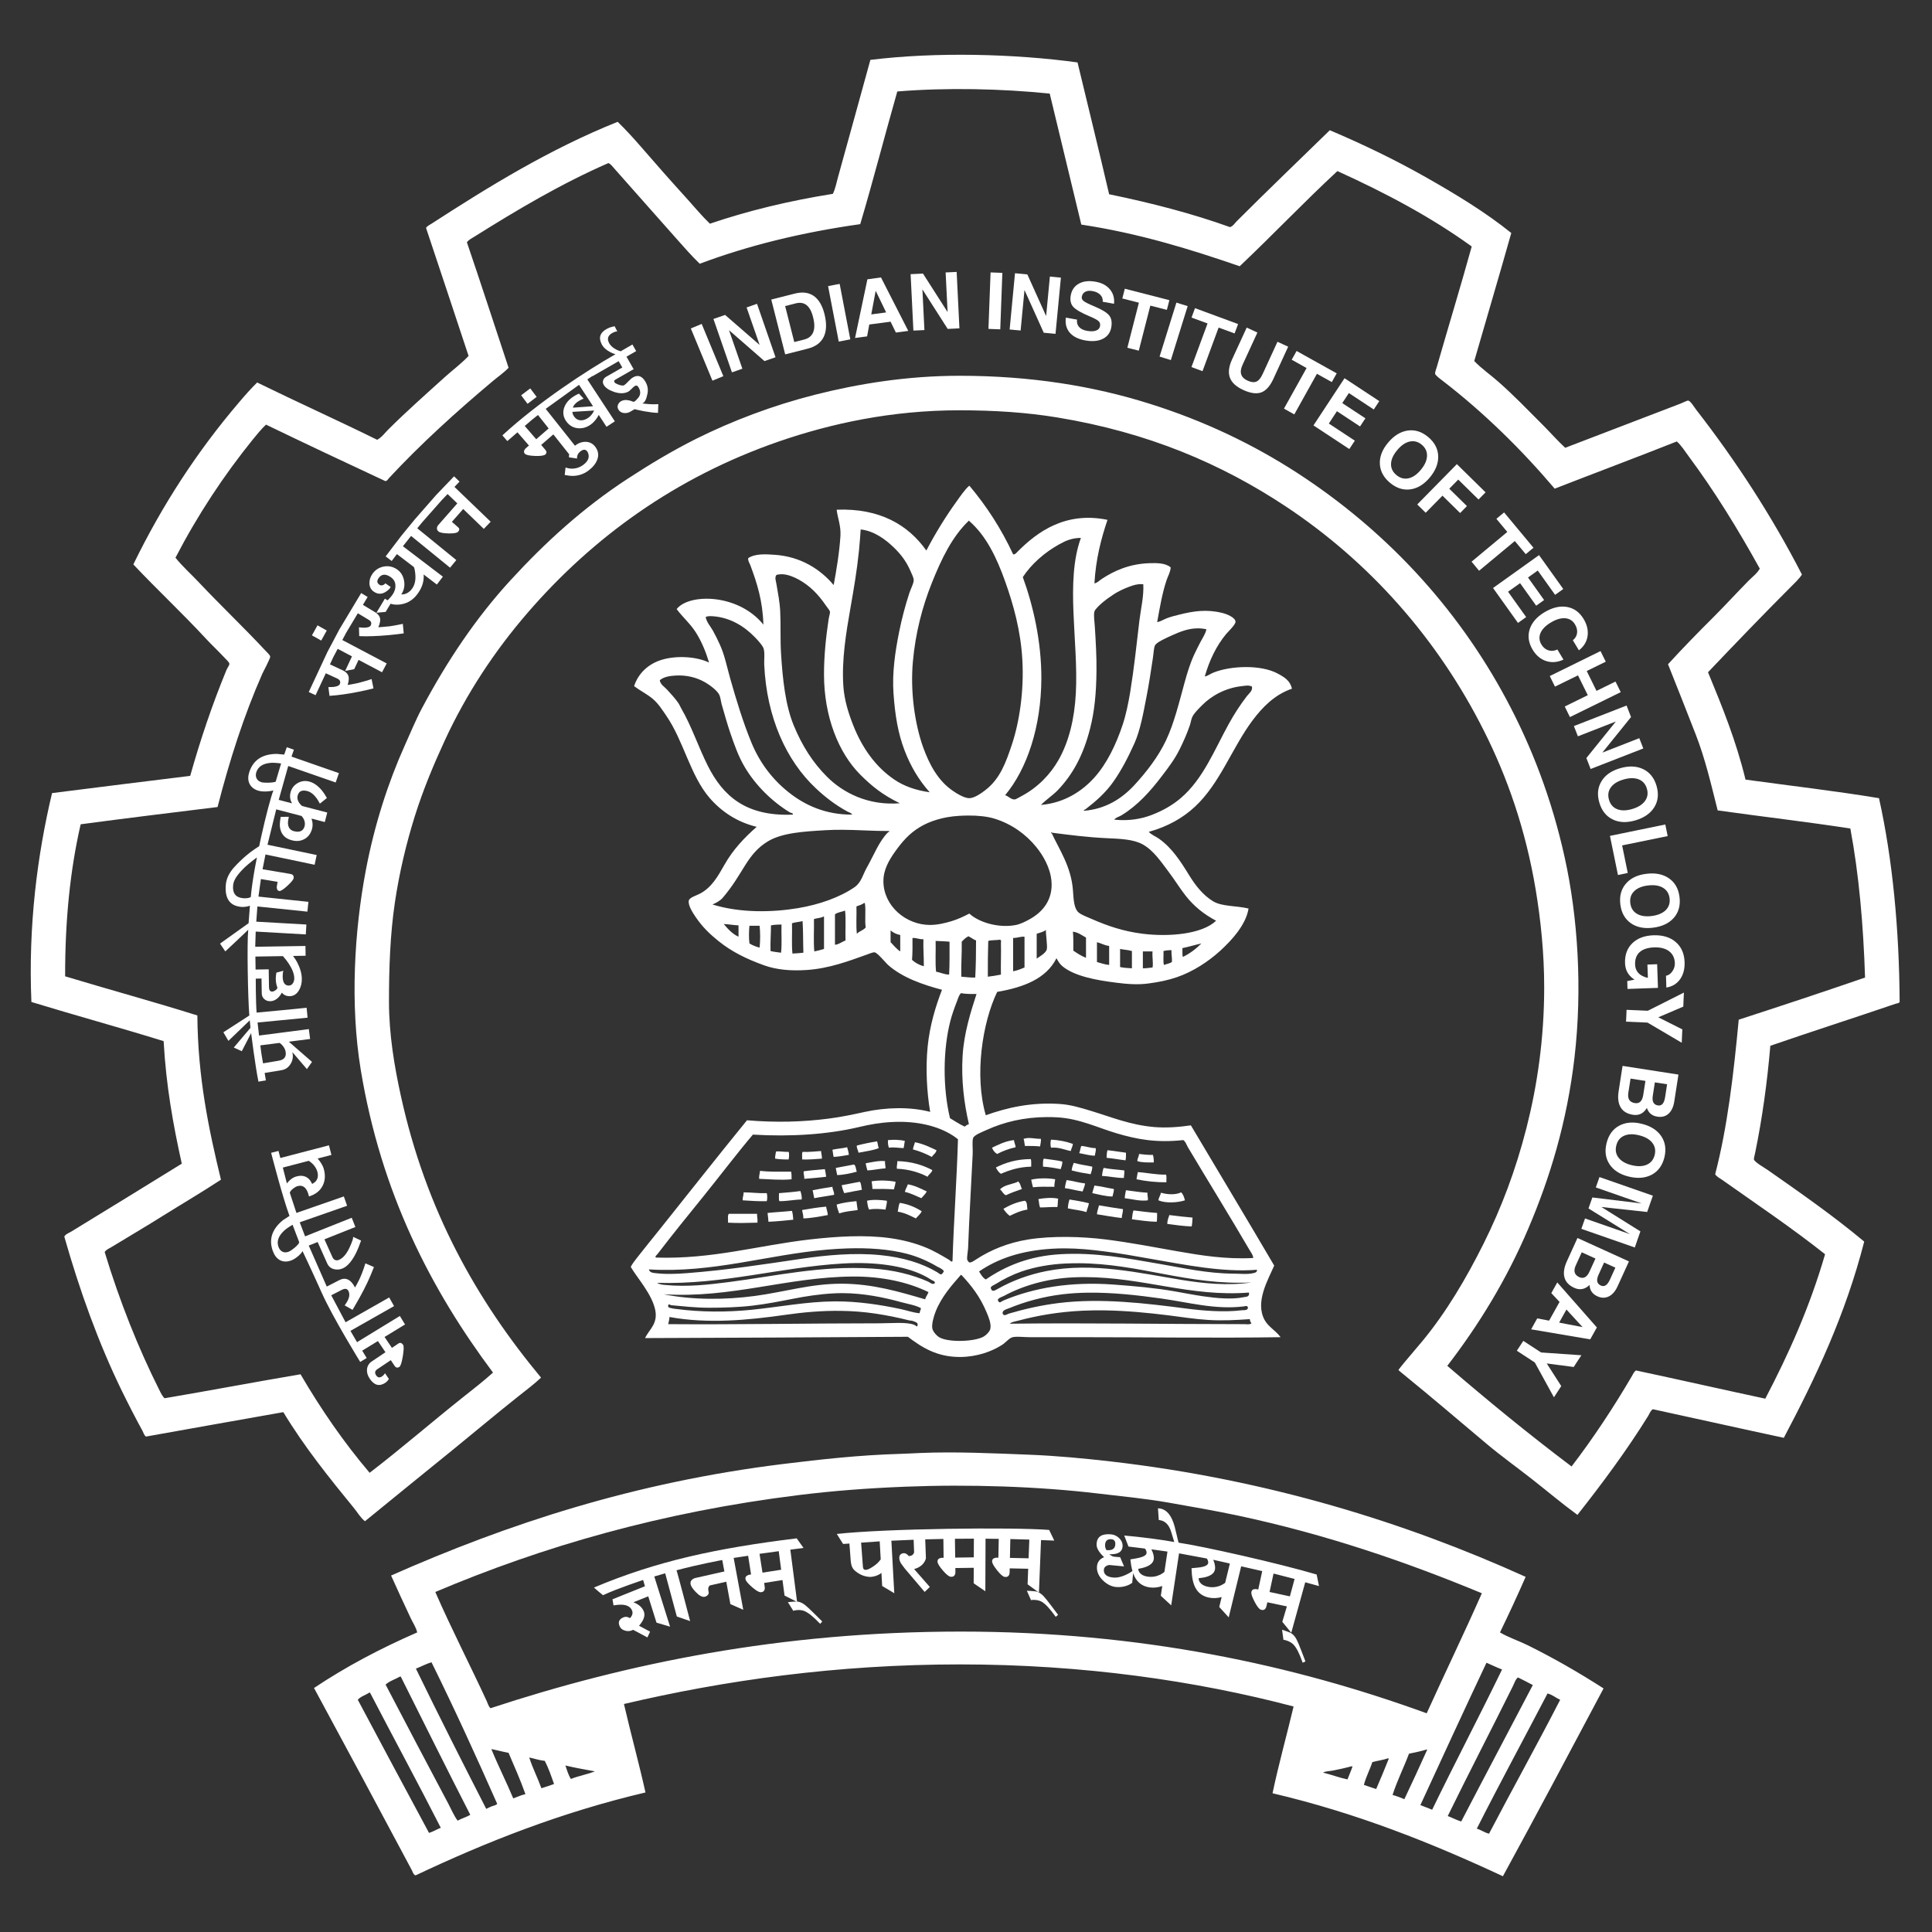
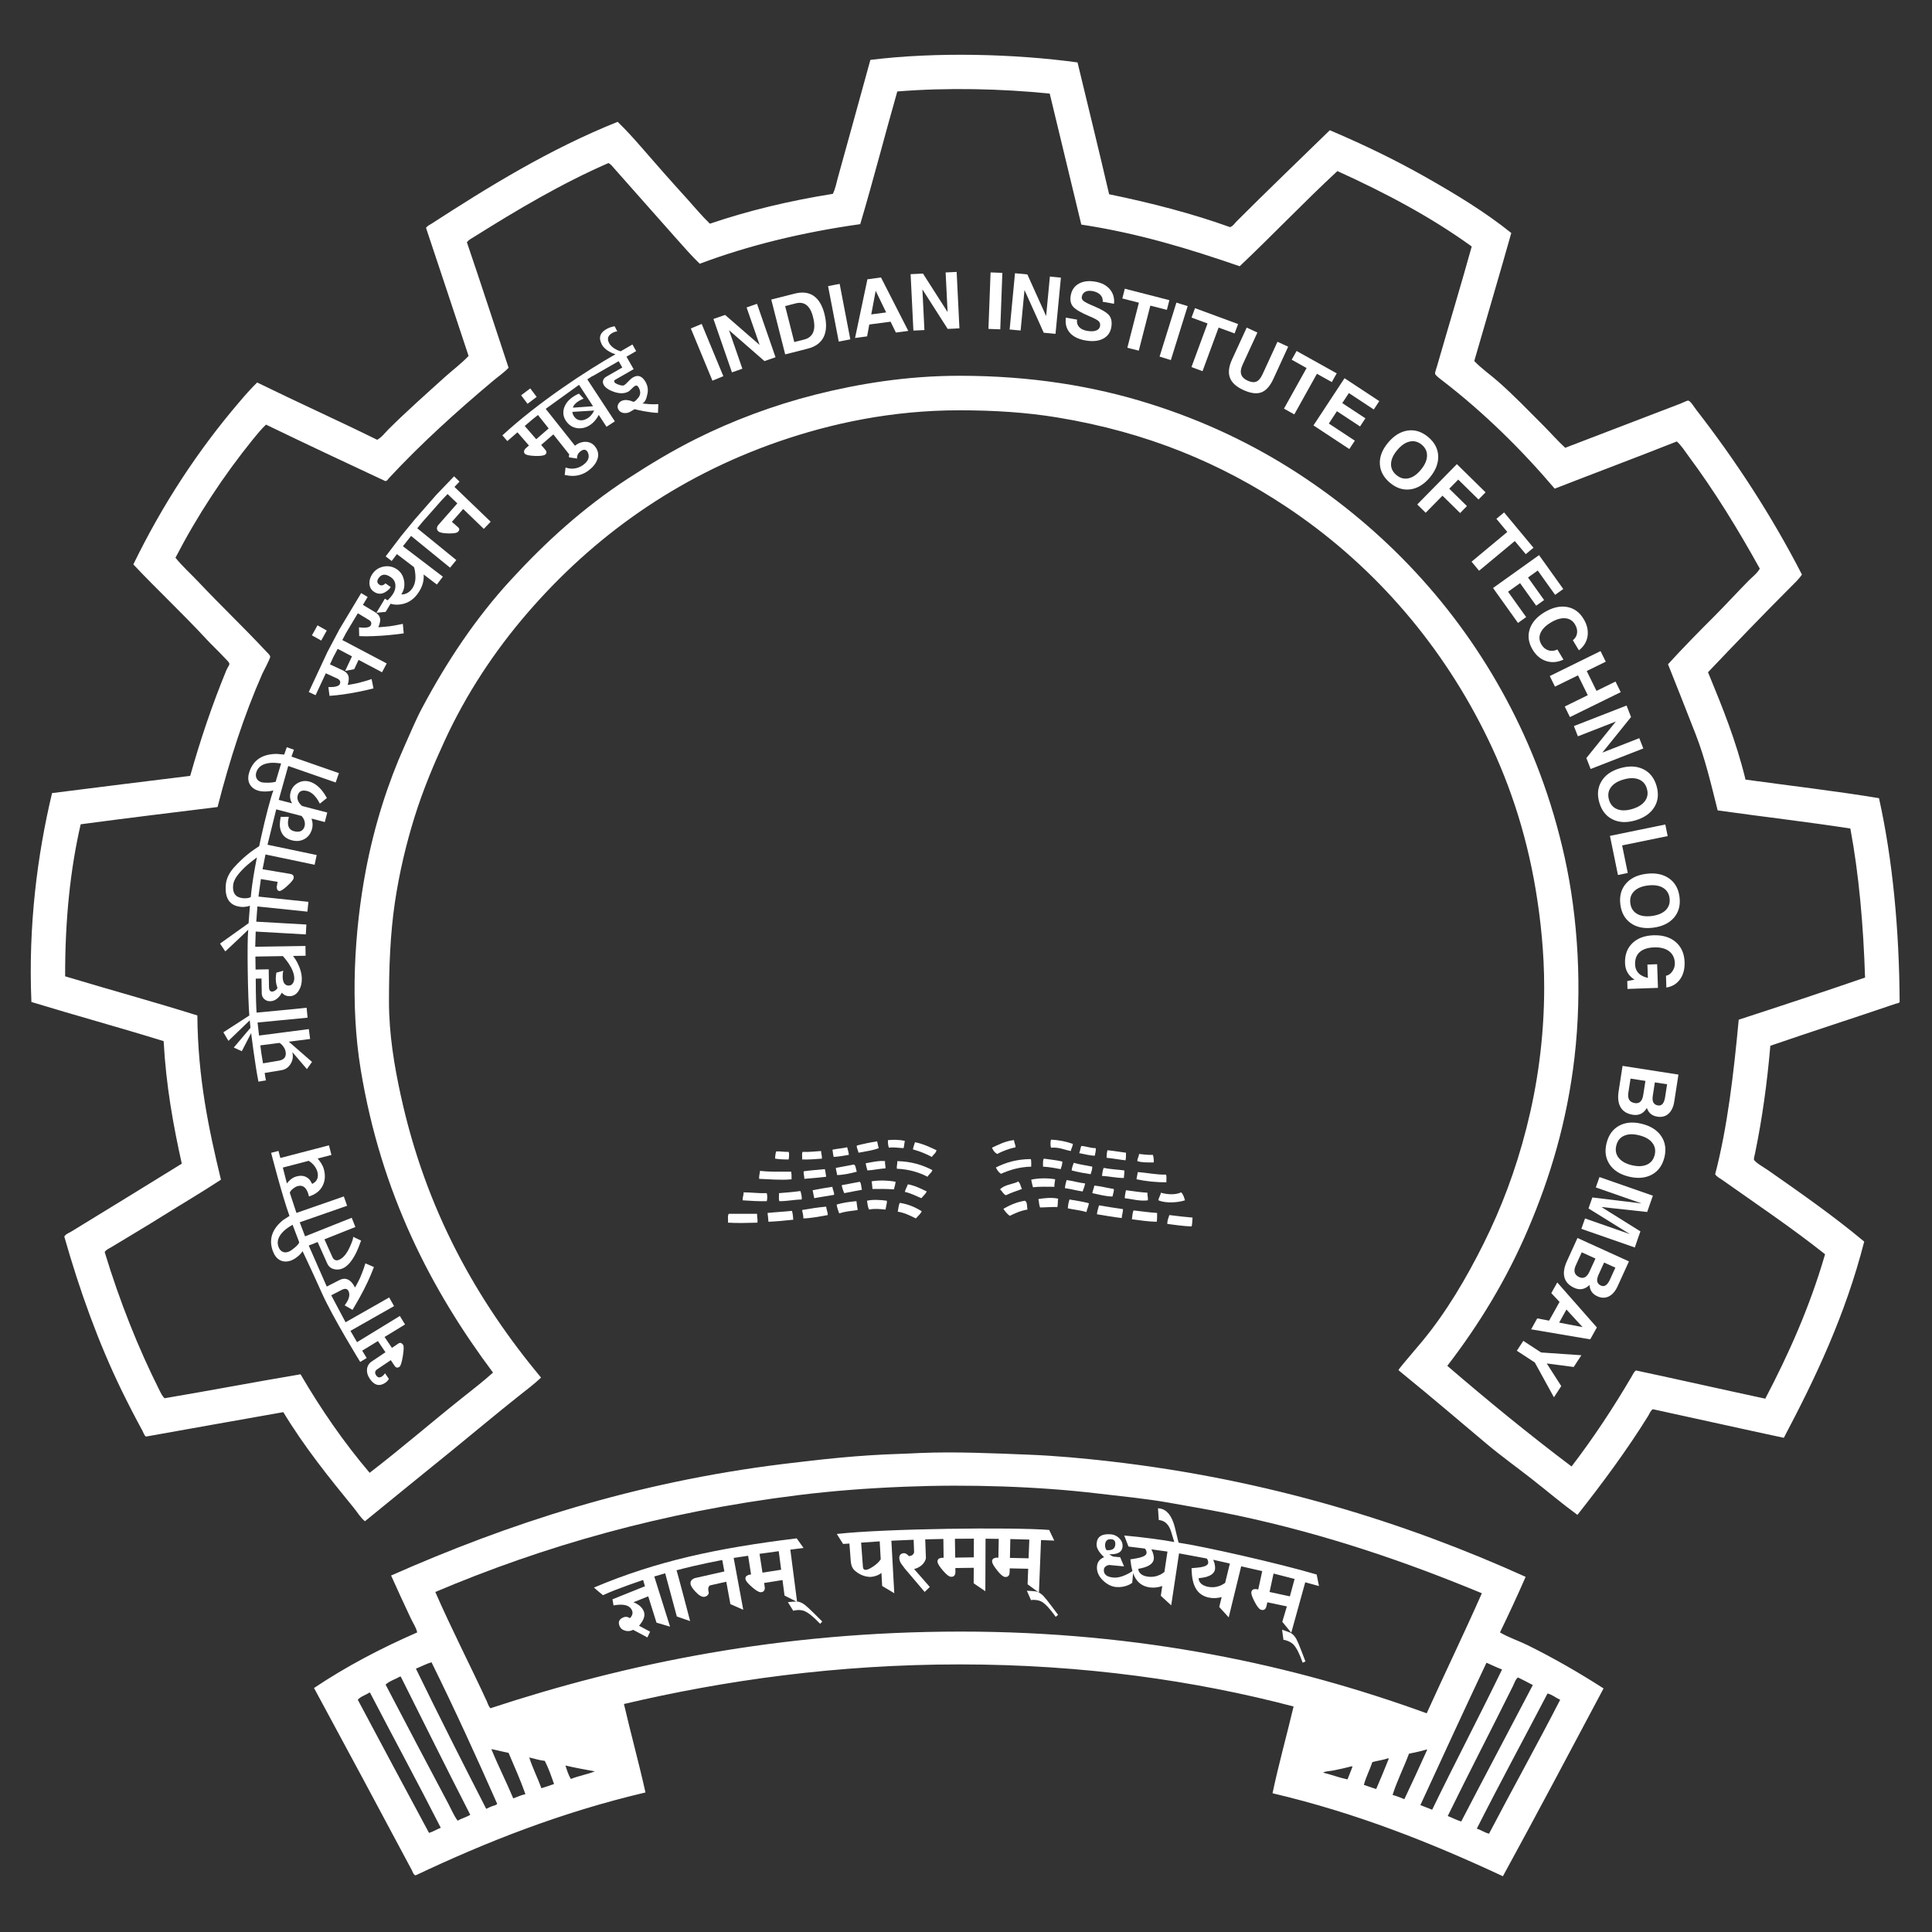
<svg xmlns="http://www.w3.org/2000/svg" xmlns:ns1="http://www.inkscape.org/namespaces/inkscape" xmlns:ns2="http://sodipodi.sourceforge.net/DTD/sodipodi-0.dtd" ns1:version="1.0beta2 (unknown)" ns2:docname="IITBLogoWhite_TransparentBKG.svg" viewBox="0 0 250 250" height="250" width="250" xml:space="preserve" id="svg3732" version="1.1">
  <rect x="0" y="0" width="250" height="250" fill="#333333" stroke="none" />
  <defs id="defs3736">
    <clipPath id="clipPath4056" clipPathUnits="userSpaceOnUse">
      <path ns1:connector-curvature="0" id="path4054" d="M 22.27,148.105 H 203.688 V 357.019 H 22.27 Z" />
    </clipPath>
    <clipPath id="clipPath4066" clipPathUnits="userSpaceOnUse">
      <path ns1:connector-curvature="0" id="path4064" d="M 0,0 H 842 V 596 H 0 Z" />
    </clipPath>
    <clipPath id="clipPath4084" clipPathUnits="userSpaceOnUse">
-       <path ns1:connector-curvature="0" id="path4082" d="M 0,0 H 386.801 V 596 H 0 Z" />
+       <path ns1:connector-curvature="0" id="path4082" d="M 0,0 H 386.801 V 596 Z" />
    </clipPath>
    <clipPath id="clipPath4094" clipPathUnits="userSpaceOnUse">
      <path ns1:connector-curvature="0" id="path4092" d="M 0,0 H 842 V 596 H 0 Z" />
    </clipPath>
    <clipPath id="clipPath4188" clipPathUnits="userSpaceOnUse">
      <path ns1:connector-curvature="0" id="path4186" d="m 120,184 h 49 v 107 h -49 z" />
    </clipPath>
    <clipPath id="clipPath4194" clipPathUnits="userSpaceOnUse">
      <path ns1:connector-curvature="0" id="path4192" d="m 120.449,196.898 c 0,0 -0.074,82.04 -0.074,85.047 0,3.008 0.738,8.313 5.414,8.836 4.356,0.489 7.535,-4.246 6.773,-7.629 1.618,2.258 4.254,3.731 7.239,3.731 4.922,0 8.91,-3.988 8.91,-8.91 0,-1.567 -0.41,-3.039 -1.121,-4.321 1.137,0.481 2.383,0.746 3.691,0.746 5.258,0 9.516,-4.261 9.516,-9.515 0,-2.766 -1.184,-5.246 -3.07,-6.985 0.363,0.043 0.73,0.071 1.105,0.071 5.254,0 9.512,-4.262 9.512,-9.516 0,-4.344 -2.914,-8 -6.895,-9.141 3.981,-1.136 6.895,-4.796 6.895,-9.14 0,-5.254 -4.258,-9.516 -9.512,-9.516 -0.406,0 -0.801,0.035 -1.191,0.082 2.371,-1.73 3.918,-4.523 3.918,-7.683 0,-5.254 -4.258,-9.512 -9.512,-9.512 -1.863,0 -3.594,0.539 -5.063,1.465 0.996,-1.504 1.582,-3.305 1.582,-5.246 0,-5.254 -4.261,-9.516 -9.515,-9.516 -2.348,0 -4.496,0.856 -6.156,2.27 0.968,-2.258 -0.985,-7.598 -5.618,-7.598 -5.215,0 -6.828,3.734 -6.828,11.98" />
    </clipPath>
    <clipPath id="clipPath4204" clipPathUnits="userSpaceOnUse">
      <path ns1:connector-curvature="0" id="path4202" d="M 0,0 H 842 V 596 H 0 Z" />
    </clipPath>
    <clipPath id="clipPath4374" clipPathUnits="userSpaceOnUse">
      <path ns1:connector-curvature="0" id="path4372" d="m 58,184 h 48 V 291 H 58 Z" />
    </clipPath>
    <clipPath id="clipPath4380" clipPathUnits="userSpaceOnUse">
      <path ns1:connector-curvature="0" id="path4378" d="m 93.449,192.516 c -1.66,-1.414 -3.808,-2.27 -6.156,-2.27 -5.258,0 -9.516,4.262 -9.516,9.516 0,1.941 0.582,3.742 1.582,5.246 -1.468,-0.926 -3.199,-1.465 -5.058,-1.465 -5.258,0 -9.516,4.258 -9.516,9.512 0,3.16 1.547,5.953 3.918,7.683 -0.391,-0.047 -0.785,-0.082 -1.191,-0.082 -5.254,0 -9.512,4.262 -9.512,9.516 0,4.344 2.914,8.004 6.895,9.14 -3.981,1.141 -6.895,4.797 -6.895,9.141 0,5.254 4.258,9.516 9.512,9.516 0.375,0 0.742,-0.028 1.101,-0.071 -1.883,1.739 -3.066,4.219 -3.066,6.985 0,5.254 4.258,9.515 9.512,9.515 1.312,0 2.558,-0.265 3.695,-0.746 -0.711,1.282 -1.121,2.754 -1.121,4.321 0,4.922 3.988,8.91 8.91,8.91 2.984,0 5.621,-1.473 7.238,-3.731 -0.761,3.383 2.418,8.118 6.774,7.629 4.675,-0.523 5.414,-5.828 5.414,-8.836 0,-3.007 -0.074,-85.047 -0.074,-85.047 0,-8.246 -1.614,-11.98 -6.829,-11.98 -4.632,0 -6.586,5.34 -5.617,7.598" />
    </clipPath>
    <clipPath id="clipPath4390" clipPathUnits="userSpaceOnUse">
      <path ns1:connector-curvature="0" id="path4388" d="M 0,0 H 842 V 596 H 0 Z" />
    </clipPath>
    <clipPath id="clipPath4484" clipPathUnits="userSpaceOnUse">
      <path ns1:connector-curvature="0" id="path4482" d="M 14.809,172.898 H 813.164 V 596 H 14.809 Z" />
    </clipPath>
    <clipPath id="clipPath4494" clipPathUnits="userSpaceOnUse">
      <path ns1:connector-curvature="0" id="path4492" d="M 0,0 H 842 V 596 H 0 Z" />
    </clipPath>
    <clipPath id="clipPath4514" clipPathUnits="userSpaceOnUse">
      <path ns1:connector-curvature="0" id="path4512" d="M 0,0 H 842 V 596 H 0 Z" />
    </clipPath>
    <clipPath id="clipPath4598" clipPathUnits="userSpaceOnUse">
      <path ns1:connector-curvature="0" id="path4596" d="m 434,0 h 93 v 43 h -93 z" />
    </clipPath>
    <clipPath id="clipPath4604" clipPathUnits="userSpaceOnUse">
      <path ns1:connector-curvature="0" id="path4602" d="m 434.871,-137.367 c 0,0 -0.144,156.789 -0.144,162.535 0,5.75 1.414,15.891 10.347,16.891 8.324,0.929 14.403,-8.121 12.946,-14.582 3.089,4.312 8.128,7.128 13.835,7.128 9.403,0 17.028,-7.621 17.028,-17.027 0,-2.996 -0.781,-5.808 -2.141,-8.254 2.168,0.914 4.555,1.422 7.055,1.422 10.043,0 18.183,-8.144 18.183,-18.184 0,-5.285 -2.265,-10.023 -5.863,-13.347 0.692,0.078 1.391,0.129 2.106,0.129 10.043,0 18.183,-8.141 18.183,-18.184 0,-8.305 -5.574,-15.293 -13.179,-17.469 7.605,-2.171 13.179,-9.164 13.179,-17.468 0,-10.043 -8.14,-18.184 -18.183,-18.184 -0.774,0 -1.532,0.063 -2.274,0.156 4.531,-3.304 7.489,-8.64 7.489,-14.683 0,-10.043 -8.141,-18.184 -18.18,-18.184 -3.563,0 -6.867,1.035 -9.672,2.805 1.906,-2.875 3.019,-6.321 3.019,-10.028 0,-10.043 -8.14,-18.183 -18.183,-18.183 -4.488,0 -8.59,1.637 -11.766,4.332 1.856,-4.309 -1.883,-14.512 -10.738,-14.512 -9.961,0 -13.047,7.129 -13.047,22.891" />
    </clipPath>
    <clipPath id="clipPath4614" clipPathUnits="userSpaceOnUse">
      <path ns1:connector-curvature="0" id="path4612" d="M 0,0 H 842 V 596 H 0 Z" />
    </clipPath>
    <clipPath id="clipPath4668" clipPathUnits="userSpaceOnUse">
      <path ns1:connector-curvature="0" id="path4666" d="m 315,0 h 93 v 43 h -93 z" />
    </clipPath>
    <clipPath id="clipPath4674" clipPathUnits="userSpaceOnUse">
      <path ns1:connector-curvature="0" id="path4672" d="m 383.266,-145.746 c -3.172,-2.695 -7.274,-4.332 -11.762,-4.332 -10.043,0 -18.184,8.14 -18.184,18.183 0,3.707 1.114,7.153 3.02,10.028 -2.801,-1.77 -6.11,-2.805 -9.668,-2.805 -10.043,0 -18.184,8.141 -18.184,18.184 0,6.043 2.957,11.379 7.492,14.683 -0.746,-0.093 -1.503,-0.156 -2.277,-0.156 -10.039,0 -18.183,8.141 -18.183,18.184 0,8.304 5.574,15.297 13.175,17.468 -7.601,2.176 -13.175,9.164 -13.175,17.469 0,10.043 8.144,18.184 18.183,18.184 0.715,0 1.414,-0.051 2.102,-0.129 -3.594,3.324 -5.86,8.062 -5.86,13.347 0,10.04 8.141,18.184 18.18,18.184 2.504,0 4.887,-0.508 7.059,-1.422 -1.36,2.446 -2.141,5.258 -2.141,8.254 0,9.406 7.625,17.027 17.027,17.027 5.707,0 10.746,-2.816 13.836,-7.128 -1.457,6.461 4.625,15.511 12.942,14.582 8.937,-1 10.351,-11.141 10.351,-16.891 0,-5.746 -0.14,-162.535 -0.14,-162.535 0,-15.762 -3.09,-22.891 -13.051,-22.891 -8.856,0 -12.59,10.203 -10.742,14.512" />
    </clipPath>
    <clipPath id="clipPath4684" clipPathUnits="userSpaceOnUse">
      <path ns1:connector-curvature="0" id="path4682" d="M 0,0 H 842 V 596 H 0 Z" />
    </clipPath>
  </defs>
  <ns2:namedview ns1:document-rotation="0" ns1:current-layer="layer2" ns1:window-maximized="1" ns1:window-y="0" ns1:window-x="0" ns1:cy="130.21595" ns1:cx="118.84892" ns1:zoom="1.6076602" fit-margin-bottom="0" fit-margin-right="0" fit-margin-left="0" fit-margin-top="0" showgrid="false" id="namedview3734" ns1:window-height="704" ns1:window-width="1366" ns1:pageshadow="2" ns1:pageopacity="0" guidetolerance="10" gridtolerance="10" objecttolerance="10" borderopacity="1" bordercolor="#666666" pagecolor="#ffffff" />
  <g transform="translate(-147.414,142.94)" style="display:inline" ns1:label="background" id="layer2" ns1:groupmode="layer">
    <rect y="-142.94" x="147.414" height="250" width="250" id="rect1228" style="fill:none;stroke-width:1.443" />
  </g>
  <g style="display:inline" transform="matrix(1.333,0,0,1.333,-289.068,-130.521)" ns1:label="poster" ns1:groupmode="layer" id="g3740">
    <g transform="translate(113.496,-101.915)" style="fill:#ffffff" id="g2457">
      <g id="g2346" style="fill:#ffffff">
        <g transform="translate(0.105,0.051)" id="g815" style="fill:#ffffff">
          <path ns1:connector-curvature="0" id="path3744" style="fill:#ffffff;fill-opacity:1;fill-rule:nonzero;stroke:none" d="m 284.303,294.675 c -0.167,-5.129 -0.593,-10.004 -1.429,-14.469 -4.227,-0.652 -8.606,-1.156 -12.879,-1.758 -0.649,-2.59 -1.227,-5.059 -2.125,-7.359 -0.902,-2.313 -1.789,-4.567 -2.695,-6.828 1.441,-1.583 2.941,-3.11 4.457,-4.622 1.14,-1.144 2.242,-2.347 3.347,-3.472 0.379,-0.383 0.832,-0.707 1.106,-1.188 -2.11,-3.816 -4.403,-7.543 -6.91,-10.914 -0.36,-0.484 -0.688,-1.027 -1.145,-1.433 -3.922,1.554 -7.91,3.046 -11.855,4.582 -3.235,-3.809 -6.879,-7.391 -10.875,-10.469 -0.297,-0.227 -0.707,-0.527 -0.735,-0.691 -0.023,-0.126 0.121,-0.493 0.203,-0.782 1.121,-3.902 2.293,-7.746 3.352,-11.566 -3.938,-2.848 -8.367,-5.203 -13.039,-7.32 -3.242,3.003 -6.278,6.207 -9.485,9.238 -4.816,-1.656 -9.753,-3.192 -15.375,-4.043 -1.027,-4.235 -2.039,-8.481 -3.066,-12.715 -4.605,-0.477 -10.004,-0.602 -14.797,-0.207 -1.219,4.269 -2.34,8.645 -3.598,12.879 -5.671,0.801 -10.871,2.074 -15.578,3.844 -0.789,-0.754 -1.515,-1.598 -2.246,-2.414 -2.008,-2.247 -4.035,-4.571 -6.011,-6.786 -0.18,-0.199 -0.352,-0.457 -0.61,-0.574 -4.625,2.02 -8.914,4.578 -12.965,7.117 -0.269,0.172 -0.574,0.309 -0.773,0.571 1.375,4.039 2.699,8.125 4.047,12.183 -0.465,0.492 -1.039,0.875 -1.551,1.309 -3.508,2.945 -6.98,6.086 -10.059,9.402 -0.089,0.098 -0.191,0.305 -0.367,0.285 -3.875,-1.808 -7.738,-3.625 -11.57,-5.476 -0.461,0.433 -0.867,0.937 -1.27,1.429 -2.839,3.512 -5.359,7.329 -7.519,11.489 0.652,0.824 1.48,1.554 2.25,2.371 2.101,2.23 4.324,4.344 6.418,6.582 0.23,0.254 0.519,0.492 0.527,0.652 0.012,0.121 -0.234,0.567 -0.363,0.864 -0.145,0.308 -0.32,0.609 -0.41,0.816 -1.782,4.043 -3.176,8.387 -4.336,12.918 -4.438,0.547 -8.883,1.086 -13.289,1.676 -1.016,4.406 -1.52,9.324 -1.508,14.758 4.258,1.289 8.617,2.472 12.836,3.8 0.043,6.035 1.105,11.051 2.289,15.942 -1.84,1.211 -3.758,2.336 -5.641,3.511 -1.64,1.036 -3.383,2.051 -4.988,3.032 -0.23,0.14 -0.516,0.238 -0.656,0.488 1.453,4.781 3.258,9.32 5.316,13.41 0.133,0.266 0.274,0.567 0.492,0.777 4.426,-0.75 8.774,-1.578 13.203,-2.328 2,3.422 4.215,6.633 6.708,9.563 3.07,-2.356 6,-4.899 8.992,-7.278 1.011,-0.804 2.031,-1.589 2.984,-2.449 -6.004,-8.031 -10.863,-17.406 -12.84,-29.398 -1.047,-6.356 -0.621,-13.504 0.496,-19.375 0.832,-4.387 2.149,-8.469 3.758,-12.059 0.563,-1.246 1.067,-2.488 1.676,-3.636 2.418,-4.555 5.254,-8.801 8.629,-12.469 3.367,-3.668 7.015,-6.996 11.324,-9.813 2.137,-1.394 4.305,-2.707 6.66,-3.886 3.496,-1.747 7.445,-3.247 11.571,-4.293 4.175,-1.055 8.91,-1.836 14.023,-1.836 6.883,0 12.961,0.992 18.394,2.699 5.356,1.676 10.118,3.969 14.395,6.742 8.473,5.504 15.43,12.922 20.273,21.953 2.434,4.539 4.415,9.633 5.684,15.414 1.266,5.758 1.719,12.664 0.941,19.375 -0.73,6.27 -2.386,11.688 -4.5,16.641 -2.101,4.933 -4.789,9.312 -7.847,13.285 3.914,3.367 7.91,6.641 12.062,9.77 2.106,-2.747 4.075,-5.731 5.844,-8.75 0.113,-0.196 0.211,-0.434 0.41,-0.571 4.199,0.895 8.356,1.84 12.551,2.739 2.273,-4.333 4.32,-8.903 5.805,-14.02 -3.184,-2.531 -6.703,-4.898 -10.016,-7.238 -0.223,-0.157 -0.512,-0.285 -0.652,-0.532 1.191,-4.57 1.793,-9.734 2.285,-15 4.121,-1.336 8.211,-2.695 12.265,-4.089 z m 3.356,2.371 c -0.07,0.136 -0.258,0.125 -0.367,0.164 -3.969,1.355 -8.196,2.711 -12.184,4.086 -0.308,3.582 -0.781,7.023 -1.472,10.382 -0.051,0.247 -0.141,0.571 -0.122,0.653 0.051,0.258 1.102,0.855 1.344,1.027 3.176,2.219 6.445,4.504 9.363,6.949 -1.828,7.125 -4.711,13.196 -7.804,19.047 -4.258,-0.91 -8.473,-1.859 -12.715,-2.777 -0.238,0.148 -0.316,0.43 -0.453,0.652 -2.063,3.325 -4.461,6.559 -6.867,9.606 -1.52,-1.11 -2.942,-2.317 -4.418,-3.473 -1.446,-1.137 -2.961,-2.215 -4.411,-3.434 -2.589,-2.175 -5.285,-4.484 -8.015,-6.703 -0.188,-0.156 -0.528,-0.429 -0.531,-0.449 0,-0.027 0.406,-0.543 0.574,-0.738 0.59,-0.695 1.242,-1.461 1.758,-2.082 2.316,-2.805 4.25,-6.082 5.929,-9.445 1.719,-3.454 3.11,-7.094 4.168,-11.243 1.028,-4.035 1.719,-8.609 1.719,-13.652 0,-3.316 -0.336,-6.539 -0.82,-9.441 -0.973,-5.848 -2.758,-10.946 -5.032,-15.457 -4.492,-8.942 -11.121,-16.403 -19.253,-21.79 -6.207,-4.109 -13.313,-7.171 -22.157,-8.624 -2.968,-0.489 -6.09,-0.696 -9.527,-0.696 -6.586,0 -12.48,1.293 -17.496,3.024 -10.055,3.476 -18.09,9.332 -24.406,16.64 -3.172,3.672 -5.942,7.844 -8.051,12.426 -1.067,2.313 -2.082,4.734 -2.906,7.359 -0.817,2.618 -1.485,5.407 -1.922,8.344 -0.457,3.094 -0.571,6.336 -0.571,9.606 0,3.179 0.528,6.304 1.145,9.113 2.445,11.184 7.379,19.883 13.617,27.391 -0.668,0.632 -1.406,1.183 -2.129,1.757 -2.14,1.692 -4.269,3.489 -6.418,5.235 -2.855,2.308 -5.703,4.629 -8.547,6.949 -0.433,-0.344 -0.711,-0.836 -1.062,-1.27 -2.391,-2.921 -4.836,-5.964 -6.863,-9.32 -4.461,0.777 -8.883,1.586 -13.332,2.371 -0.184,-0.121 -0.227,-0.347 -0.325,-0.531 -0.679,-1.238 -1.39,-2.621 -2.047,-3.965 -2.222,-4.57 -4.046,-9.601 -5.558,-14.922 0.156,-0.258 0.457,-0.344 0.695,-0.492 3.512,-2.148 7.168,-4.391 10.711,-6.582 -0.828,-3.727 -1.527,-7.57 -1.762,-11.895 -4.23,-1.312 -8.586,-2.5 -12.836,-3.8 -0.316,-7.446 0.583,-14.309 2.004,-20.278 4.473,-0.558 8.926,-1.132 13.411,-1.672 0.992,-3.527 2.152,-6.957 3.515,-10.265 0.102,-0.246 0.297,-0.477 0.289,-0.613 -0.012,-0.157 -0.312,-0.414 -0.531,-0.653 -0.57,-0.613 -1.254,-1.25 -1.758,-1.801 -2.273,-2.457 -4.765,-4.781 -7.035,-7.195 2.832,-5.82 6.258,-11.047 10.266,-15.738 0.554,-0.656 1.136,-1.317 1.754,-1.922 3.847,1.887 7.808,3.668 11.648,5.562 0.445,-0.234 0.746,-0.664 1.105,-1.023 1.747,-1.738 3.657,-3.43 5.52,-5.113 0.746,-0.668 1.562,-1.274 2.25,-2.004 -1.379,-4.133 -2.738,-8.297 -4.129,-12.426 0.113,-0.199 0.352,-0.289 0.531,-0.41 5.598,-3.621 11.446,-7.234 18.071,-9.891 0.8,0.774 1.558,1.614 2.289,2.453 1.441,1.668 2.91,3.332 4.418,4.989 0.742,0.82 1.449,1.683 2.246,2.449 3.691,-1.254 7.668,-2.219 11.937,-2.899 0.246,-0.503 0.344,-1.058 0.492,-1.597 1.024,-3.735 2.118,-7.613 3.149,-11.406 6.359,-0.786 13.945,-0.594 20.109,0.246 1.024,4.261 2.071,8.504 3.067,12.797 4.125,0.851 8.078,1.875 11.734,3.191 0.293,-0.09 0.457,-0.375 0.656,-0.574 2.934,-2.938 6.024,-5.895 9.032,-8.832 3.226,1.371 6.332,2.867 9.281,4.539 2.933,1.664 5.785,3.383 8.336,5.437 -1.172,4.164 -2.399,8.281 -3.594,12.43 0.711,0.742 1.559,1.32 2.332,2.004 1.516,1.332 2.922,2.801 4.371,4.25 0.715,0.715 1.383,1.484 2.125,2.168 3.692,-1.422 7.391,-2.828 11.203,-4.293 0.289,-0.113 0.633,-0.301 0.739,-0.289 0.23,0.031 0.589,0.652 0.816,0.941 3.789,4.879 7.289,10.238 10.223,15.946 -0.305,0.46 -0.719,0.839 -1.106,1.226 -2.676,2.676 -5.371,5.481 -8.012,8.258 1.368,3.316 2.727,6.644 3.641,10.422 4.32,0.594 8.73,1.101 12.957,1.801 1.316,5.914 1.965,12.722 2.004,19.785" />
          <g id="g607" style="fill:#ffffff">
-             <path ns1:connector-curvature="0" id="path3764" d="m 197.35,246.926 c -0.406,0.336 -0.847,0.984 -1.226,1.515 -1.078,1.492 -2.078,3.121 -2.946,4.781 -1.738,-2.457 -4.484,-4.128 -8.707,-3.964 0.09,0.781 0.427,1.557 0.369,2.534 -0.098,1.601 -0.4,3.394 -0.658,4.781 -1.25,-1.484 -3.148,-2.773 -5.761,-2.941 -0.836,-0.055 -1.867,-0.125 -2.534,0.328 -0.043,0.25 0.117,0.461 0.207,0.691 0.648,1.731 1.2,3.461 1.266,5.766 -0.922,-1.156 -2.414,-2.094 -4.293,-2.414 -1.656,-0.278 -3.41,0.008 -4.129,0.902 0.594,0.801 1.34,1.427 1.879,2.29 0.535,0.852 0.938,1.809 1.27,2.902 -1.235,-0.593 -3.137,-0.692 -4.535,-0.286 -1.375,0.399 -2.341,1.344 -2.744,2.575 0.629,0.472 1.259,0.769 1.802,1.226 0.551,0.465 0.921,1.055 1.343,1.676 1.664,2.43 2.308,5.759 4.172,7.934 1.129,1.309 2.64,2.352 4.582,2.821 -1.199,1.066 -2.292,2.194 -3.148,3.718 -0.613,1.078 -1.231,2.191 -2.376,2.777 -0.371,0.191 -0.984,0.363 -1.062,0.656 -0.113,0.461 0.441,1.277 0.656,1.594 0.672,0.996 1.396,1.676 2.208,2.332 1.305,1.055 2.743,1.755 4.458,2.372 1.18,0.422 2.569,0.554 4.128,0.448 2.164,-0.144 4.086,-0.871 5.766,-1.472 0.297,-0.106 0.665,-0.265 0.813,-0.242 0.192,0.024 0.524,0.394 0.696,0.57 0.242,0.242 0.449,0.504 0.617,0.656 1.383,1.23 3.359,1.91 5.234,2.41 -0.605,1.566 -1.183,3.431 -1.393,5.517 -0.207,2.113 -0.082,4.421 0.246,6.335 -1.969,-0.516 -4.322,-0.438 -6.333,0 -1.164,0.254 -2.297,0.497 -3.52,0.653 -2.504,0.324 -5.099,0.401 -7.931,0.163 -2.867,3.52 -5.69,7.11 -8.503,10.63 -0.714,0.895 -1.453,1.793 -2.124,2.656 -0.235,0.301 -0.478,0.606 -0.658,0.942 0.602,1.05 2.048,2.612 2.376,4.17 0.282,1.368 -0.582,1.888 -0.984,2.744 8.508,-0.035 17.031,-0.064 25.512,-0.126 1.343,1.011 2.794,1.968 5.067,1.961 1.637,-0.008 3.078,-0.528 4.09,-1.184 0.367,-0.242 0.686,-0.664 1.018,-0.738 0.422,-0.094 1.072,0 1.638,0 h 4.824 c 6.606,0 13.159,0.097 19.542,0 -0.476,-0.657 -1.178,-0.985 -1.553,-1.676 -0.946,-1.742 0.338,-3.895 0.936,-5.273 -2.676,-4.559 -5.394,-9.075 -8.09,-13.614 -1.23,0.176 -2.409,0.258 -3.557,0.164 -2.321,-0.199 -4.154,-0.965 -6.091,-1.554 -1.012,-0.305 -2.028,-0.628 -3.149,-0.691 -2.734,-0.172 -5.069,0.368 -7.112,1.099 -1.129,-3.863 -0.324,-9.021 1.106,-11.974 2.562,-0.441 4.753,-1.27 5.757,-3.27 0.18,0.336 0.335,0.575 0.574,0.778 1.191,0.984 3.332,1.359 5.191,1.594 1.059,0.137 2.09,0.222 3.152,0.082 1.008,-0.133 1.925,-0.318 2.777,-0.614 1.597,-0.551 3.075,-1.535 4.216,-2.574 0.562,-0.519 1.168,-1.134 1.632,-1.758 0.508,-0.688 0.965,-1.464 1.102,-2.332 -1.223,-0.285 -2.579,-0.184 -3.431,-0.696 -1.004,-0.601 -1.749,-1.585 -2.335,-2.534 -0.843,-1.375 -1.687,-2.676 -2.941,-3.555 -0.317,-0.222 -0.699,-0.355 -0.981,-0.656 1.848,-0.516 3.31,-1.345 4.497,-2.454 2.411,-2.242 3.579,-5.675 5.559,-8.339 0.981,-1.312 2.167,-2.531 3.847,-3.105 -0.184,-0.797 -0.745,-1.124 -1.39,-1.472 -1.633,-0.879 -4.575,-0.766 -6.255,-0.082 -0.301,0.121 -0.538,0.327 -0.819,0.366 0.457,-1.59 1.125,-2.976 2.082,-4.129 0.172,-0.203 0.91,-0.901 0.902,-1.182 -0.015,-0.403 -0.804,-0.739 -1.308,-0.86 -1.496,-0.367 -2.766,-0.176 -4.129,0.164 -0.399,0.098 -0.794,0.199 -1.146,0.324 -0.383,0.14 -0.678,0.351 -1.022,0.41 0.262,-1.457 0.496,-2.828 0.902,-4.043 0.137,-0.426 0.387,-0.813 0.41,-1.27 -0.488,-0.426 -1.317,-0.433 -2.048,-0.41 -1.949,0.063 -3.432,0.734 -4.62,1.516 -0.246,0.156 -0.465,0.406 -0.734,0.445 0.133,-2.348 0.641,-4.315 1.269,-6.167 -4.078,-0.84 -6.812,1.164 -8.707,3.066 -0.109,0.102 -0.261,0.324 -0.453,0.281 -1.152,-2.485 -2.587,-4.692 -4.251,-6.664 z m -0.043,3.394 c 0.036,-0.008 0.038,0.015 0.043,0.043 1.645,1.43 2.66,3.564 3.473,5.845 0.809,2.262 1.52,4.808 1.676,7.648 0.164,2.961 -0.27,5.956 -1.02,8.21 -0.586,1.758 -1.156,3.328 -2.578,4.418 -0.406,0.313 -1.058,0.77 -1.551,0.778 -0.492,0.003 -1.237,-0.46 -1.635,-0.738 -1.399,-0.972 -2.244,-2.512 -2.865,-4.251 -0.804,-2.269 -1.242,-5.418 -0.976,-8.297 0.25,-2.754 0.913,-5.299 1.835,-7.604 0.929,-2.328 1.973,-4.508 3.598,-6.051 z m -10.504,0.855 c 1.348,0.148 2.462,1.011 3.271,1.8 0.609,0.602 1.136,1.253 1.554,2.21 0.14,0.325 0.32,0.668 0.324,0.899 0.004,0.32 -0.262,0.793 -0.41,1.226 -0.403,1.215 -0.762,2.582 -1.02,3.883 -0.359,1.813 -0.678,3.874 -0.53,5.925 0.152,2.141 0.449,3.875 1.062,5.48 0.59,1.547 1.367,2.875 2.449,4.09 -1.364,-0.195 -2.492,-0.593 -3.429,-1.229 -1.801,-1.219 -3.13,-3.063 -4.009,-5.313 -0.445,-1.133 -0.843,-2.394 -0.94,-3.722 -0.18,-2.59 0.259,-5.181 0.696,-7.685 0.313,-1.77 0.628,-3.625 0.819,-5.52 0.067,-0.687 0.133,-1.523 0.164,-2.046 z m 21.379,0.82 c -1.539,4.223 -0.222,10.07 -0.492,15.086 -0.129,2.473 -0.671,4.687 -1.671,6.457 -0.797,1.406 -2.02,2.683 -3.598,3.519 -0.235,0.121 -0.542,0.32 -0.656,0.328 -0.386,0.019 -0.587,-0.316 -0.942,-0.41 2.137,-2.55 3.5,-6.648 3.52,-11.328 0.011,-3.601 -0.792,-7.067 -1.8,-9.848 0.836,-1.27 2.101,-2.387 3.554,-3.192 0.629,-0.347 1.211,-0.604 2.086,-0.612 z m -29.002,3.526 c 0.574,0.019 1.178,0.284 1.608,0.521 1.066,0.582 1.898,1.429 2.621,2.492 0.164,0.246 0.387,0.48 0.41,0.617 0.027,0.164 -0.086,0.465 -0.125,0.731 -0.25,1.664 -0.45,3.489 -0.45,5.36 0,4.09 1.411,7.62 3.516,9.729 1.122,1.122 2.176,1.977 3.844,2.782 -3.051,0.25 -5.504,-1.004 -7.074,-2.578 -1.371,-1.371 -2.414,-3.004 -3.23,-4.989 -0.805,-1.965 -1.072,-4.467 -1.228,-6.987 -0.082,-1.344 -0.016,-2.707 -0.078,-4.047 -0.043,-0.922 -0.215,-1.784 -0.371,-2.698 -0.043,-0.277 -0.188,-0.599 0,-0.86 0.177,-0.058 0.364,-0.078 0.555,-0.072 z m 34.62,0.97 c 0.142,-0.013 0.288,-0.013 0.438,0.005 0.063,1.16 -0.23,2.327 -0.375,3.511 -0.273,2.332 -0.528,4.696 -0.895,6.954 -0.184,1.101 -0.41,2.207 -0.738,3.188 -0.636,1.907 -1.531,3.765 -2.738,5.109 -1.18,1.312 -2.902,2.464 -5.191,2.66 0.562,-0.563 1.16,-0.938 1.636,-1.434 1.469,-1.531 2.492,-3.433 3.145,-6.012 0.426,-1.671 0.589,-3.441 0.612,-5.515 0.02,-1.352 -0.066,-2.852 -0.16,-4.336 -0.035,-0.496 -0.128,-1.125 -0.043,-1.469 0.062,-0.246 0.577,-0.706 0.858,-0.94 0.344,-0.285 0.746,-0.556 1.02,-0.74 0.359,-0.234 0.767,-0.436 1.188,-0.612 0.422,-0.167 0.817,-0.327 1.242,-0.368 z m -41.771,3.108 c 0.124,-0.012 0.273,-0.01 0.423,10e-4 1.68,0.118 3.063,0.976 4.087,2.042 0.305,0.313 0.788,0.837 0.858,1.146 0.113,0.484 0.021,1.035 0.044,1.512 0.235,5.152 2.16,9.316 4.985,11.979 0.937,0.883 1.913,1.638 3.108,2.29 0.148,0.078 0.353,0.117 0.45,0.289 -2.625,0.016 -4.63,-0.941 -6.173,-2.168 -1.547,-1.23 -2.78,-2.823 -3.596,-4.784 -0.809,-1.953 -1.481,-4.156 -2.086,-6.297 -0.313,-1.113 -0.532,-2.234 -0.981,-3.226 -0.222,-0.489 -0.446,-0.951 -0.696,-1.396 -0.238,-0.422 -0.601,-0.8 -0.694,-1.304 0.049,-0.044 0.147,-0.071 0.271,-0.084 z m 47.455,1.176 c 0.283,-0.003 0.577,0.025 0.883,0.091 -0.094,0.445 -0.363,0.823 -0.574,1.226 -0.211,0.402 -0.415,0.8 -0.611,1.226 -0.394,0.852 -0.678,1.778 -0.94,2.739 -0.531,1.914 -0.993,3.891 -1.802,5.602 -0.746,1.578 -1.918,3.09 -3.066,4.332 -1.188,1.285 -2.757,2.316 -4.863,2.492 -0.14,-0.082 0.084,-0.12 0.084,-0.12 1,-0.766 1.98,-1.618 2.738,-2.7 0.758,-1.074 1.405,-2.305 2.042,-3.719 0.57,-1.262 0.88,-2.992 1.184,-4.578 0.219,-1.098 0.414,-2.397 0.614,-3.722 0.07,-0.433 0.079,-0.985 0.208,-1.223 0.172,-0.317 1.081,-0.71 1.674,-0.98 0.812,-0.369 1.58,-0.656 2.43,-0.665 z m -50.711,4.586 c 1.071,-0.074 2.063,0.168 2.864,0.617 0.558,0.313 1.231,0.837 1.43,1.228 0.133,0.258 0.16,0.636 0.242,0.94 0.262,0.903 0.525,1.86 0.822,2.735 0.386,1.132 0.803,2.317 1.389,3.309 1.059,1.809 2.658,3.382 4.415,4.456 0.086,0.055 0.313,0.031 0.289,0.211 -4.589,0.196 -6.797,-1.836 -8.262,-4.746 -0.907,-1.805 -1.571,-3.84 -2.574,-5.558 -0.106,-0.184 -0.176,-0.372 -0.286,-0.532 -0.293,-0.429 -0.725,-0.894 -1.104,-1.308 -0.246,-0.27 -0.634,-0.476 -0.696,-0.902 0.386,-0.328 0.933,-0.411 1.472,-0.45 z m 55.523,0.971 c 0.166,-0.005 0.331,0.014 0.489,0.092 0.094,0.406 -0.29,0.674 -0.497,0.94 -0.633,0.824 -1.215,1.716 -1.758,2.7 -1.402,2.547 -2.492,5.351 -4.66,7.195 -0.766,0.656 -1.738,1.222 -2.82,1.632 -0.954,0.368 -2.184,0.611 -3.637,0.454 0.18,-0.226 0.475,-0.281 0.69,-0.41 1.574,-0.953 2.794,-2.316 3.927,-3.804 0.672,-0.875 1.273,-1.672 1.758,-2.657 0.359,-0.73 0.694,-1.472 0.983,-2.328 0.086,-0.265 0.121,-0.574 0.246,-0.816 0.168,-0.328 0.559,-0.719 0.899,-1.063 0.922,-0.945 2.312,-1.714 3.883,-1.882 0.162,-0.018 0.329,-0.047 0.495,-0.053 z m -27.054,12.614 c 0.923,-0.005 1.852,0.081 2.602,0.318 1.644,0.52 3.019,1.519 4.003,2.738 0.645,0.789 1.353,1.977 1.474,3.274 0.172,1.82 -0.833,2.999 -2.005,3.675 -0.449,0.262 -0.979,0.523 -1.425,0.617 -1.64,0.332 -3.59,-0.226 -4.54,-1.105 -0.554,0.289 -1.121,0.554 -1.714,0.734 -0.626,0.188 -1.351,0.367 -2.089,0.371 -2.368,0.004 -4.513,-1.854 -4.537,-4.214 -0.011,-1.152 0.551,-2.073 1.102,-2.862 0.731,-1.027 1.398,-1.79 2.414,-2.411 0.965,-0.59 2.285,-1.012 3.801,-1.102 0.3,-0.019 0.606,-0.031 0.914,-0.032 z m -12.249,1.383 c 1.522,0.008 3.003,0.125 4.55,0.119 0.148,0.035 -0.086,0.125 -0.082,0.125 -0.864,0.852 -1.367,2.203 -2.043,3.391 -0.403,0.707 -0.547,1.476 -1.207,1.937 -1.426,0.981 -3.429,1.695 -5.515,2.039 -2.422,0.403 -5.543,0.488 -8.281,-0.359 0.289,-0.125 0.722,-0.332 0.987,-0.637 2.063,-2.416 2.314,-4.207 4.364,-5.473 1.399,-0.859 3.543,-0.979 5.688,-1.104 0.52,-0.03 1.032,-0.039 1.54,-0.037 z m 20.328,0.243 c 0.035,-0.008 0.038,0.017 0.043,0.04 1.719,0.219 3.405,0.441 5.273,0.53 1.347,0.063 2.636,0.098 3.558,0.614 1.043,0.586 1.759,1.669 2.536,2.7 0.559,0.738 1.051,1.55 1.633,2.292 0.789,1 1.757,1.786 2.944,2.411 -1.371,1.305 -4.543,1.582 -7.113,1.266 -1.867,-0.231 -3.401,-0.754 -4.948,-1.43 -0.512,-0.227 -1.146,-0.445 -1.392,-0.738 -0.367,-0.446 -0.385,-1.267 -0.448,-2.083 -0.176,-2.278 -1.332,-3.941 -2.043,-5.48 -0.008,-0.019 -0.136,-0.02 -0.043,-0.122 z m -18.192,6.863 c 0.05,-0.004 0.074,0.017 0.086,0.044 0.113,0.688 -0.036,1.645 0.078,2.332 -0.219,0.274 -0.625,0.356 -0.86,0.614 -0.093,-0.805 -0.011,-1.786 -0.04,-2.657 0.25,-0.105 0.543,-0.165 0.735,-0.333 z m -1.84,0.74 c 0.098,0.886 0.011,1.953 0.043,2.902 -0.34,0.117 -0.703,0.414 -1.024,0.41 0,-0.957 0.004,-2.122 0,-2.946 0.243,-0.207 0.657,-0.237 0.981,-0.366 z m -2.082,0.574 c 0.035,-0.008 0.038,0.014 0.038,0.038 0.004,0.875 0,2.099 0,3.11 -0.305,0.094 -0.617,0.176 -0.942,0.242 -0.093,-0.964 -0.011,-2.109 -0.035,-3.144 0.297,-0.098 0.685,-0.098 0.939,-0.246 z m -2.043,0.448 c 0.066,0.98 0.043,2.051 0.078,3.066 -0.336,0.043 -0.702,0.059 -1.062,0.082 -0.093,-0.902 -0.015,-1.976 -0.043,-2.941 0.304,-0.109 0.699,-0.121 1.027,-0.207 z m -7.649,0.286 c 0.364,-0.008 0.955,0.113 1.431,0.125 v 1.102 c -0.605,-0.278 -1.024,-0.745 -1.431,-1.226 z m 5.603,0.042 c -0.027,0.899 0.054,1.906 -0.044,2.738 -0.344,-0.05 -0.707,-0.082 -1.02,-0.164 -0.027,-0.875 0.039,-1.652 0.042,-2.492 0.305,-0.058 0.654,-0.082 1.021,-0.082 z m -3.11,0.122 h 0.984 c 0.07,0.617 0.07,1.511 0,2.124 -0.363,-0.097 -0.695,-0.23 -0.984,-0.406 -0.075,-0.508 -0.051,-1.323 0,-1.718 z m 28.781,0.41 c -0.039,0.301 0.164,1.523 0.082,1.878 -0.086,0.375 -0.762,0.739 -0.981,0.899 v -2.41 c 0.321,-0.106 0.664,-0.184 0.899,-0.368 z m -15.082,0.042 c 0.242,0.211 0.551,0.37 0.938,0.445 v 1.594 c -0.367,-0.242 -0.64,-0.585 -0.938,-0.898 z m 17.7,0.122 c 0.539,0.071 0.867,0.359 1.27,0.57 v 1.966 c -0.465,-0.18 -0.853,-0.438 -1.232,-0.696 0.008,-0.625 0.009,-1.402 -0.038,-1.84 z m -10.141,0.445 c 0.262,0.129 0.468,0.304 0.738,0.41 0,1.227 -0.016,2.441 -0.078,3.598 -0.5,0.019 -0.899,-0.055 -1.352,-0.082 -0.035,-1.176 0.064,-2.228 0.04,-3.396 0.191,-0.199 0.383,-0.405 0.652,-0.53 z m 5.442,0.042 v 2.988 c -0.344,0.145 -0.688,0.294 -1.106,0.368 v -3.234 c 0.414,0.008 0.672,-0.142 1.106,-0.122 z m -10.875,0.122 c 0.414,-0.016 0.648,0.144 1.062,0.125 -0.031,0.918 0.05,1.72 0.038,2.618 -0.468,-0.117 -0.836,-0.337 -1.144,-0.614 0.055,-0.668 0.048,-1.405 0.044,-2.128 z m 8.499,0.169 c 0.156,0.051 0.082,0.257 0.086,0.366 0.031,0.918 -0.024,2.051 0,3.023 -0.41,0.082 -0.836,0.153 -1.27,0.204 -0.011,-1.184 0.009,-2.332 0.04,-3.473 0.336,-0.094 0.784,-0.062 1.144,-0.12 z m -6.253,0.12 c 0.457,0.023 1.047,0.039 1.351,0.078 -0.003,1.078 0.017,2.177 -0.041,3.192 -0.5,-0.015 -0.83,-0.208 -1.267,-0.286 -0.094,-0.918 -0.015,-2.004 -0.043,-2.984 z m 15.661,0.122 c 0.41,0.105 0.727,0.312 1.184,0.366 v 1.844 c -0.453,-0.043 -0.801,-0.183 -1.184,-0.284 z m 10.137,0.125 c -0.516,0.52 -1.098,0.969 -1.797,1.305 -0.063,-0.125 -0.035,-0.554 -0.043,-0.855 0.633,-0.129 1.215,-0.313 1.84,-0.45 z m -7.891,0.532 c 0.375,0.078 0.8,0.097 1.148,0.202 v 1.676 c -0.407,-0.019 -0.8,-0.046 -1.148,-0.12 z m 4.988,0.12 c -0.023,0.422 0.074,0.72 0.043,1.15 -0.211,0.144 -0.518,0.186 -0.776,0.284 -0.094,-0.371 -0.02,-0.914 -0.04,-1.352 0.223,-0.058 0.484,-0.086 0.773,-0.082 z m -2.777,0.122 h 0.939 c -0.047,0.551 0.086,1.106 0,1.559 -0.313,0.027 -0.595,0.082 -0.939,0.078 z m -17.663,4.05 c 0.449,0.082 0.977,0.087 1.516,0.079 -0.555,1.711 -1.219,3.786 -1.352,6.012 -0.141,2.359 0.144,4.606 0.612,6.621 -0.16,0.055 -0.289,0.145 -0.41,0.242 -0.515,-0.23 -0.952,-0.543 -1.425,-0.816 -0.703,-2.918 -0.696,-6.602 0.035,-9.441 0.171,-0.668 0.422,-1.344 0.661,-1.958 0.109,-0.3 0.187,-0.558 0.363,-0.738 z m 8.372,12.029 c 0.324,-0.002 0.653,0.008 0.99,0.026 2.153,0.121 3.939,1.015 5.767,1.554 1.918,0.566 3.811,0.942 6.46,0.653 0.234,0.164 0.305,0.456 0.445,0.694 1.949,3.274 4.064,6.689 6.009,10.017 0.137,0.23 0.327,0.46 0.331,0.737 -2.691,0.137 -5.058,-0.25 -7.358,-0.652 -2.278,-0.403 -4.521,-0.839 -6.951,-1.148 -2.281,-0.285 -5.21,-0.371 -7.523,0 -1.945,0.313 -3.651,1.003 -5.108,1.964 -0.211,0.133 -0.478,0.336 -0.658,0.246 0,-0.004 -0.148,-0.168 -0.164,-0.246 -0.047,-0.238 0.075,-0.858 0.086,-1.147 0.117,-3.184 0.296,-5.953 0.445,-9.117 0.027,-0.504 -0.074,-1.223 0.044,-1.551 0.105,-0.305 0.988,-0.629 1.304,-0.778 1.675,-0.762 3.615,-1.244 5.88,-1.252 z m -14.093,0.463 c 2.163,0.04 4.113,0.626 5.436,1.689 -0.117,3.996 -0.405,7.831 -0.53,11.815 -0.086,0.168 -0.236,-0.05 -0.287,-0.082 -0.722,-0.429 -1.507,-0.907 -2.414,-1.266 -0.984,-0.395 -2.105,-0.688 -3.308,-0.86 -2.488,-0.355 -5.273,-0.171 -7.847,0.122 -4.988,0.575 -9.473,1.934 -14.927,1.758 -0.156,-0.086 0.086,-0.261 0.164,-0.366 1.411,-1.844 2.962,-3.759 4.458,-5.603 1.61,-1.992 3.164,-4.054 4.781,-5.968 3.707,0.226 7.308,-0.024 10.304,-0.735 1.051,-0.25 2.067,-0.433 3.231,-0.488 0.316,-0.017 0.63,-0.022 0.939,-0.016 z m 15.814,12.281 c 1.296,0.005 2.565,0.13 3.766,0.286 1.575,0.191 3.086,0.472 4.579,0.734 3.281,0.567 6.921,1.324 10.304,1.059 0.016,0.262 -0.196,0.285 -0.368,0.328 -0.527,0.137 -1.339,0.047 -1.964,0.047 -2.523,-0.02 -4.879,-0.559 -7.113,-0.942 -3.117,-0.543 -6.289,-1.147 -9.688,-0.94 -2.988,0.18 -5.264,1.133 -7.194,2.449 -0.305,-0.172 -0.47,-0.485 -0.653,-0.778 1.867,-1.278 4.137,-2.02 7.028,-2.203 0.436,-0.029 0.872,-0.041 1.304,-0.04 z m -21.07,0.003 c 1.988,-0.06 3.977,0.063 5.747,0.526 1.043,0.273 2.054,0.722 2.902,1.226 0.109,0.066 0.325,0.148 0.45,0.246 0.07,0.058 0.309,0.175 0.164,0.324 -0.207,0.375 -0.363,0.129 -0.574,0 -1.461,-0.879 -3.363,-1.46 -5.555,-1.671 -2.531,-0.25 -5.251,0.003 -7.688,0.366 -3.528,0.52 -7.14,1.086 -11.077,1.387 -0.961,0.074 -2.051,0.121 -3.032,0 -0.273,-0.031 -0.558,-0.047 -0.652,-0.363 6.231,0.371 11.476,-1.425 17.335,-1.925 0.654,-0.055 1.318,-0.096 1.98,-0.116 z m 0.772,1.424 c 2.884,-0.025 5.593,0.471 7.346,1.636 0.117,0.074 0.367,0.11 0.328,0.324 -0.239,0.18 -0.461,-0.074 -0.656,-0.16 -1.504,-0.664 -3.352,-1.14 -5.438,-1.269 -4.961,-0.305 -9.337,0.726 -13.856,1.308 -1.973,0.254 -4.079,0.503 -6.258,0.284 -0.239,-0.023 -0.534,-0.049 -0.738,-0.202 6.438,0.188 11.993,-1.531 18.028,-1.879 0.417,-0.024 0.832,-0.039 1.244,-0.043 z m 21.571,0.016 c 6.024,0.017 10.618,2.17 16.844,1.866 -2.313,0.344 -4.691,0.094 -6.785,-0.246 -3.992,-0.644 -8.606,-1.749 -13.125,-0.858 -1.699,0.336 -3.288,0.921 -4.702,1.718 -0.246,0.136 -0.435,0.257 -0.576,0.16 -0.043,-0.032 -0.116,-0.202 -0.12,-0.202 -0.054,-0.196 0.313,-0.321 0.454,-0.407 0.761,-0.48 1.655,-0.925 2.534,-1.23 1.316,-0.453 2.774,-0.702 4.251,-0.773 0.415,-0.019 0.823,-0.027 1.225,-0.026 z m -11.366,1.132 c 0.035,0.004 0.039,0.04 0.082,0.04 0.949,1.016 1.793,2.104 2.41,3.593 0.184,0.441 0.468,1.086 0.366,1.597 -0.043,0.243 -0.378,0.594 -0.608,0.735 -0.824,0.515 -3.344,0.617 -4.293,0.125 -0.293,-0.149 -0.684,-0.589 -0.734,-0.898 -0.071,-0.425 0.136,-1.16 0.324,-1.636 0.559,-1.415 1.566,-2.555 2.414,-3.516 -0.008,-0.035 0.013,-0.04 0.04,-0.04 z m -10.509,0.16 c 2.832,-0.02 5.365,0.535 7.361,1.512 -0.082,0.261 -0.258,0.423 -0.325,0.7 -2.504,-0.731 -5.079,-1.508 -8.098,-1.516 -2.996,-0.007 -5.558,0.805 -8.421,1.188 -2.86,0.379 -5.992,0.414 -8.867,-0.164 6.574,0.418 11.975,-1.673 18.35,-1.72 z m 22.532,0.056 c 5.669,0.006 10.231,1.946 15.94,1.5 0.078,0.437 -0.285,0.405 -0.488,0.444 -1.137,0.25 -2.68,0.102 -3.926,-0.078 -0.961,-0.137 -1.914,-0.332 -2.821,-0.488 -1.874,-0.328 -3.862,-0.503 -5.928,-0.656 -4.137,-0.304 -7.728,0.308 -10.673,1.55 -0.242,0.106 -0.34,0.289 -0.488,0.082 -0.211,-0.281 0.286,-0.397 0.532,-0.526 1.789,-0.969 4.113,-1.681 6.703,-1.802 0.388,-0.018 0.77,-0.027 1.148,-0.026 z m 0.27,1.512 c 2.427,-0.035 4.904,0.249 7.128,0.562 2.699,0.375 5.235,1.104 8.013,0.772 0.082,-0.007 0.32,-0.104 0.41,0.04 0.097,0.375 -0.372,0.312 -0.532,0.328 -1.743,0.218 -3.774,0.055 -5.442,-0.163 -3.851,-0.5 -8.272,-1.044 -12.382,-0.533 -1.695,0.211 -3.285,0.571 -4.828,1.024 -0.16,0.047 -0.387,0.25 -0.57,0.082 -0.192,-0.403 0.354,-0.504 0.612,-0.614 1.488,-0.613 3.294,-1.124 5.193,-1.346 0.786,-0.093 1.589,-0.141 2.398,-0.152 z m -23.818,0.044 c 2.09,6.6e-4 4.078,0.42 5.763,0.885 0.657,0.18 1.317,0.27 1.879,0.57 -0.004,0.204 -0.122,0.291 -0.122,0.494 -0.625,-0.047 -1.249,-0.279 -1.882,-0.412 -1.875,-0.398 -4.101,-0.753 -6.375,-0.738 -2.777,0.024 -5.386,0.551 -8.093,0.82 -2.411,0.239 -4.895,0.231 -7.282,-0.082 -0.117,-0.015 -0.336,-0.035 -0.488,-0.082 -0.102,-0.027 -0.337,-0.035 -0.29,-0.246 -0.02,-0.226 0.243,-0.042 0.29,-0.038 1.121,0.102 2.363,0.246 3.68,0.246 1.425,0 2.921,-0.048 4.25,-0.208 1.32,-0.156 2.583,-0.406 3.844,-0.652 1.286,-0.254 2.555,-0.452 3.926,-0.53 0.302,-0.018 0.602,-0.026 0.901,-0.026 z m 25.491,1.673 c 2.12,0.034 4.244,0.24 6.151,0.478 1.313,0.164 2.578,0.368 3.879,0.45 1.344,0.086 2.676,0.019 4.047,-0.078 0.02,0.172 0.073,0.308 0.167,0.406 -0.203,0.152 -0.468,0.082 -0.694,0.082 -7.543,0 -15.239,-0.134 -22.774,-0.044 0.18,-0.176 0.504,-0.21 0.781,-0.284 1.907,-0.512 3.965,-0.871 6.333,-0.98 0.697,-0.032 1.404,-0.041 2.111,-0.029 z m -25.626,0.047 c 1.106,0.015 2.227,0.097 3.363,0.267 1.098,0.164 2.155,0.375 3.265,0.656 0.172,0.039 0.234,-0.007 0.535,0.122 0.211,0.09 0.329,0.128 0.286,0.366 -0.035,0.211 -0.142,0.025 -0.286,-0.038 -0.703,-0.32 -2.231,-0.164 -3.391,-0.164 -6.672,0 -13.949,0.133 -20.527,0.082 0.043,-0.23 0.118,-0.434 0.126,-0.696 3.719,0.687 7.703,0.298 11.203,-0.202 1.778,-0.256 3.582,-0.418 5.426,-0.393 z" style="fill:#ffffff;fill-opacity:1;fill-rule:nonzero;stroke:none;stroke-width:1" />
            <path d="m 219.018,317.975 c -0.019,0.293 -0.023,0.602 -0.086,0.86 -0.839,-0.031 -1.597,-0.145 -2.367,-0.246 0,-0.356 0.121,-0.59 0.203,-0.86 0.731,0.098 1.481,0.184 2.25,0.246" style="fill:#ffffff;fill-opacity:1;fill-rule:nonzero;stroke:none" id="path3782" ns1:connector-curvature="0" />
            <path d="m 217.913,315.526 c 0.195,0.18 0.289,0.473 0.367,0.774 -0.719,0.234 -1.875,0.3 -2.574,0 0.031,-0.293 0.195,-0.457 0.246,-0.739 0.605,0.18 1.414,0.231 1.961,-0.035" style="fill:#ffffff;fill-opacity:1;fill-rule:nonzero;stroke:none" id="path3788" ns1:connector-curvature="0" />
            <path d="m 216.44,313.804 c 0.09,0.171 0.02,0.5 0.043,0.738 -0.93,0.027 -2.051,-0.102 -2.906,-0.285 0.051,-0.227 0.078,-0.473 0.125,-0.696 0.934,0.059 1.726,0.262 2.738,0.243" style="fill:#ffffff;fill-opacity:1;fill-rule:nonzero;stroke:none" id="path3792" ns1:connector-curvature="0" />
            <path d="m 215.581,317.526 c 0,0.395 -0.004,0.676 -0.039,0.856 -0.871,-0.016 -1.625,-0.145 -2.41,-0.243 0.046,-0.293 0.05,-0.632 0.164,-0.859 0.757,0.086 1.492,0.195 2.285,0.246" style="fill:#ffffff;fill-opacity:1;fill-rule:nonzero;stroke:none" id="path3794" ns1:connector-curvature="0" />
            <path d="m 215.171,311.886 c 0.066,0.21 0.093,0.453 0.086,0.734 -0.579,0.008 -1.164,0.019 -1.594,-0.125 -0.004,-0.285 0.148,-0.418 0.164,-0.695 0.433,0.043 0.848,0.109 1.344,0.086" style="fill:#ffffff;fill-opacity:1;fill-rule:nonzero;stroke:none" id="path3796" ns1:connector-curvature="0" />
            <path d="m 214.643,315.561 c -0.023,0.282 0.071,0.45 0.039,0.739 -0.765,0.109 -1.531,-0.129 -2.246,-0.207 0.012,-0.289 0.071,-0.528 0.121,-0.774 0.684,0.09 1.352,0.199 2.086,0.242" style="fill:#ffffff;fill-opacity:1;fill-rule:nonzero;stroke:none" id="path3800" ns1:connector-curvature="0" />
            <path d="m 212.557,311.678 c 0.012,0.27 0,0.516 -0.043,0.739 -0.625,-0.071 -1.207,-0.184 -1.839,-0.246 0,-0.278 0.027,-0.524 0.085,-0.735 0.618,0.059 1.192,0.164 1.797,0.242" style="fill:#ffffff;fill-opacity:1;fill-rule:nonzero;stroke:none" id="path3806" ns1:connector-curvature="0" />
            <path d="m 212.393,313.397 c 0.028,0.285 -0.035,0.481 -0.039,0.735 -0.777,-0.004 -1.39,-0.164 -2.129,-0.204 0.032,-0.285 0.078,-0.546 0.164,-0.777 0.625,0.129 1.34,0.16 2.004,0.246" style="fill:#ffffff;fill-opacity:1;fill-rule:nonzero;stroke:none" id="path3808" ns1:connector-curvature="0" />
            <path d="m 212.268,317.155 c 0,0.324 -0.109,0.543 -0.121,0.863 -0.836,-0.09 -1.613,-0.242 -2.41,-0.367 0.027,-0.328 0.137,-0.574 0.203,-0.863 0.778,0.125 1.543,0.262 2.328,0.367" style="fill:#ffffff;fill-opacity:1;fill-rule:nonzero;stroke:none" id="path3810" ns1:connector-curvature="0" />
            <path d="m 211.37,315.198 c 0.051,0.184 -0.082,0.508 -0.121,0.73 -0.61,0.008 -1.348,-0.203 -1.961,-0.324 0.051,-0.261 0.148,-0.476 0.203,-0.738 0.664,0.074 1.242,0.23 1.879,0.332" style="fill:#ffffff;fill-opacity:1;fill-rule:nonzero;stroke:none" id="path3812" ns1:connector-curvature="0" />
            <path d="m 209.612,311.233 c 0.063,0.203 -0.051,0.496 -0.078,0.731 -0.445,0.011 -1.031,-0.164 -1.516,-0.243 0.094,-0.207 0.106,-0.496 0.203,-0.699 0.512,0.028 0.856,0.211 1.391,0.211" style="fill:#ffffff;fill-opacity:1;fill-rule:nonzero;stroke:none" id="path3816" ns1:connector-curvature="0" />
            <path d="m 209.288,313.03 c -0.004,0.297 -0.09,0.508 -0.164,0.734 -0.641,-0.097 -1.262,-0.21 -1.84,-0.367 0.027,-0.285 0.117,-0.511 0.203,-0.738 0.563,0.164 1.199,0.246 1.801,0.371" style="fill:#ffffff;fill-opacity:1;fill-rule:nonzero;stroke:none" id="path3818" ns1:connector-curvature="0" />
            <path d="m 208.96,316.585 c -0.055,0.316 -0.176,0.558 -0.246,0.859 -0.539,-0.183 -1.215,-0.23 -1.801,-0.367 0.019,-0.32 0.074,-0.613 0.164,-0.859 0.637,0.113 1.293,0.203 1.883,0.367" style="fill:#ffffff;fill-opacity:1;fill-rule:nonzero;stroke:none" id="path3820" ns1:connector-curvature="0" />
            <path d="m 208.593,314.663 c -0.059,0.285 -0.149,0.535 -0.247,0.777 -0.593,-0.086 -1.121,-0.242 -1.718,-0.324 0.031,-0.285 0.093,-0.535 0.164,-0.781 0.633,0.082 1.168,0.254 1.801,0.328" style="fill:#ffffff;fill-opacity:1;fill-rule:nonzero;stroke:none" id="path3824" ns1:connector-curvature="0" />
            <path d="m 207.405,310.823 c -0.023,0.27 -0.164,0.43 -0.203,0.691 -0.637,-0.117 -1.109,-0.386 -1.922,-0.324 -0.066,-0.176 -0.066,-0.601 0,-0.777 0.809,0.035 1.5,0.187 2.125,0.41" style="fill:#ffffff;fill-opacity:1;fill-rule:nonzero;stroke:none" id="path3828" ns1:connector-curvature="0" />
            <path d="m 206.382,312.538 c -0.004,0.293 -0.09,0.508 -0.164,0.734 -0.547,-0.101 -1.094,-0.211 -1.715,-0.242 0.007,-0.281 -0.035,-0.609 0.082,-0.777 0.597,0.093 1.246,0.14 1.797,0.285" style="fill:#ffffff;fill-opacity:1;fill-rule:nonzero;stroke:none" id="path3830" ns1:connector-curvature="0" />
            <path d="m 205.975,316.136 c -0.05,0.25 -0.015,0.585 -0.082,0.816 -0.597,-0.024 -1.109,0.039 -1.675,0.039 -0.102,-0.223 -0.094,-0.559 -0.165,-0.813 0.59,-0.105 1.325,-0.171 1.922,-0.042" style="fill:#ffffff;fill-opacity:1;fill-rule:nonzero;stroke:none" id="path3832" ns1:connector-curvature="0" />
            <path d="m 205.686,314.257 c -0.023,0.242 -0.093,0.449 -0.078,0.73 -0.777,0 -1.371,-0.035 -2.082,0.043 -0.07,-0.226 -0.109,-0.492 -0.168,-0.734 0.641,-0.16 1.649,-0.168 2.328,-0.039" style="fill:#ffffff;fill-opacity:1;fill-rule:nonzero;stroke:none" id="path3834" ns1:connector-curvature="0" />
-             <path d="m 204.3,310.331 c 0.023,0.293 -0.055,0.492 -0.082,0.738 -0.454,-0.051 -0.965,-0.047 -1.473,-0.047 -0.039,-0.226 -0.059,-0.484 -0.125,-0.691 0.512,-0.184 1.101,0.008 1.68,0" style="fill:#ffffff;fill-opacity:1;fill-rule:nonzero;stroke:none" id="path3840" ns1:connector-curvature="0" />
            <path d="m 203.315,312.296 c 0.074,0.179 0.031,0.488 0.043,0.734 -1.18,0.031 -2.098,0.328 -2.941,0.695 -0.227,-0.144 -0.367,-0.371 -0.489,-0.613 0.93,-0.473 2,-0.808 3.387,-0.816" style="fill:#ffffff;fill-opacity:1;fill-rule:nonzero;stroke:none" id="path3842" ns1:connector-curvature="0" />
            <path d="m 202.745,316.339 c 0.25,0.117 0.191,0.547 0.246,0.859 -0.676,0.106 -1.195,0.359 -1.719,0.609 -0.242,-0.187 -0.449,-0.414 -0.613,-0.687 0.617,-0.344 1.258,-0.652 2.086,-0.781" style="fill:#ffffff;fill-opacity:1;fill-rule:nonzero;stroke:none" id="path3844" ns1:connector-curvature="0" />
            <path d="m 202.053,314.456 c 0.254,0.129 0.266,0.5 0.407,0.742 -0.532,0.191 -1.074,0.371 -1.555,0.609 -0.273,-0.109 -0.359,-0.402 -0.574,-0.57 0.379,-0.414 1.082,-0.484 1.637,-0.695 0.023,-0.008 0.074,-0.055 0.085,-0.086" style="fill:#ffffff;fill-opacity:1;fill-rule:nonzero;stroke:none" id="path3850" ns1:connector-curvature="0" />
            <path d="m 201.682,310.452 c 0.028,0.262 0.141,0.434 0.164,0.695 -0.675,0.145 -1.261,0.375 -1.796,0.653 -0.235,-0.133 -0.395,-0.344 -0.497,-0.61 0.649,-0.304 1.278,-0.64 2.129,-0.738" style="fill:#ffffff;fill-opacity:1;fill-rule:nonzero;stroke:none" id="path3852" ns1:connector-curvature="0" />
            <path d="m 194.163,311.436 c -0.063,0.309 -0.317,0.418 -0.453,0.653 -0.555,-0.305 -1.168,-0.547 -1.836,-0.735 0.039,-0.261 0.14,-0.457 0.199,-0.695 0.801,0.156 1.434,0.473 2.09,0.777" style="fill:#ffffff;fill-opacity:1;fill-rule:nonzero;stroke:none" id="path3870" ns1:connector-curvature="0" />
            <path d="m 193.753,313.358 c 0.007,0.215 -0.348,0.41 -0.453,0.653 -0.832,-0.422 -1.782,-0.727 -2.985,-0.778 -0.031,-0.289 0.063,-0.457 0.043,-0.738 1.387,0.031 2.457,0.379 3.395,0.863" style="fill:#ffffff;fill-opacity:1;fill-rule:nonzero;stroke:none" id="path3872" ns1:connector-curvature="0" />
            <path d="m 193.221,315.44 c -0.136,0.258 -0.351,0.442 -0.531,0.653 -0.519,-0.211 -0.988,-0.481 -1.597,-0.61 0.058,-0.285 0.207,-0.476 0.289,-0.738 0.718,0.125 1.265,0.426 1.839,0.695" style="fill:#ffffff;fill-opacity:1;fill-rule:nonzero;stroke:none" id="path3878" ns1:connector-curvature="0" />
            <path d="m 192.729,317.362 c -0.133,0.293 -0.375,0.465 -0.57,0.695 -0.539,-0.265 -1.066,-0.546 -1.758,-0.656 0.067,-0.285 0.074,-0.633 0.203,-0.855 0.848,0.132 1.524,0.437 2.125,0.816" style="fill:#ffffff;fill-opacity:1;fill-rule:nonzero;stroke:none" id="path3884" ns1:connector-curvature="0" />
            <path d="m 191.093,310.534 c -0.055,0.215 -0.063,0.484 -0.125,0.699 -0.528,-0.019 -0.911,-0.109 -1.426,-0.043 -0.078,-0.176 -0.114,-0.586 -0.082,-0.738 0.57,-0.047 1.14,-0.039 1.633,0.082" style="fill:#ffffff;fill-opacity:1;fill-rule:nonzero;stroke:none" id="path3888" ns1:connector-curvature="0" />
            <path d="m 190.194,314.499 c -0.027,0.273 -0.109,0.488 -0.164,0.738 -0.66,-0.047 -1.371,-0.051 -2.082,-0.039 -0.012,-0.262 -0.047,-0.5 -0.082,-0.742 0.711,-0.125 1.648,-0.09 2.328,0.043" style="fill:#ffffff;fill-opacity:1;fill-rule:nonzero;stroke:none" id="path3894" ns1:connector-curvature="0" />
            <path d="m 189.339,316.339 c 0.043,0.218 -0.09,0.593 -0.121,0.859 -0.559,-0.055 -1.071,-0.113 -1.598,0 -0.125,-0.23 -0.152,-0.559 -0.203,-0.859 0.558,-0.137 1.343,-0.082 1.922,0" style="fill:#ffffff;fill-opacity:1;fill-rule:nonzero;stroke:none" id="path3898" ns1:connector-curvature="0" />
            <path d="m 189.171,312.495 c -0.028,0.277 0.047,0.449 0.047,0.699 -0.59,0.039 -1.282,0.188 -1.762,0.203 -0.059,-0.222 -0.129,-0.445 -0.164,-0.695 0.574,-0.098 1.277,-0.274 1.879,-0.207" style="fill:#ffffff;fill-opacity:1;fill-rule:nonzero;stroke:none" id="path3900" ns1:connector-curvature="0" />
            <path d="m 188.397,310.573 c 0.067,0.207 0.086,0.465 0.16,0.66 -0.566,0.231 -1.297,0.309 -1.961,0.445 -0.039,-0.226 -0.214,-0.511 -0.164,-0.695 0.629,-0.164 1.278,-0.301 1.965,-0.41" style="fill:#ffffff;fill-opacity:1;fill-rule:nonzero;stroke:none" id="path3902" ns1:connector-curvature="0" />
            <path d="m 186.718,314.499 c 0.16,0.172 0.132,0.523 0.207,0.777 -0.567,0.113 -1.157,0.207 -1.715,0.328 -0.11,-0.234 -0.192,-0.492 -0.25,-0.773 0.586,-0.117 1.179,-0.219 1.758,-0.332" style="fill:#ffffff;fill-opacity:1;fill-rule:nonzero;stroke:none" id="path3906" ns1:connector-curvature="0" />
            <path d="m 186.393,316.382 c 0.024,0.3 0.086,0.566 0.121,0.859 -0.625,0.082 -1.261,0.152 -1.8,0.324 -0.082,-0.277 -0.204,-0.527 -0.243,-0.855 0.579,-0.176 1.231,-0.27 1.922,-0.328" style="fill:#ffffff;fill-opacity:1;fill-rule:nonzero;stroke:none" id="path3908" ns1:connector-curvature="0" />
            <path d="m 186.147,312.823 c 0.211,0.117 0.176,0.481 0.285,0.695 -0.57,0.157 -1.336,0.325 -1.918,0.328 -0.023,-0.253 -0.105,-0.445 -0.121,-0.695 0.578,-0.109 1.176,-0.211 1.754,-0.328" style="fill:#ffffff;fill-opacity:1;fill-rule:nonzero;stroke:none" id="path3910" ns1:connector-curvature="0" />
            <path d="m 185.491,311.147 c 0.062,0.242 0.145,0.461 0.164,0.739 -0.469,0.085 -0.949,0.164 -1.473,0.203 -0.062,-0.207 -0.07,-0.477 -0.121,-0.7 0.449,-0.109 0.989,-0.128 1.43,-0.242" style="fill:#ffffff;fill-opacity:1;fill-rule:nonzero;stroke:none" id="path3914" ns1:connector-curvature="0" />
            <path d="m 184.061,314.987 c 0.016,0.305 0.176,0.453 0.164,0.781 -0.632,0.114 -1.3,0.2 -1.922,0.325 -0.074,-0.235 -0.097,-0.524 -0.164,-0.774 0.629,-0.129 1.27,-0.23 1.922,-0.332" style="fill:#ffffff;fill-opacity:1;fill-rule:nonzero;stroke:none" id="path3918" ns1:connector-curvature="0" />
            <path d="m 183.452,316.913 c 0.031,0.297 0.148,0.504 0.16,0.816 -0.734,0.137 -1.648,0.309 -2.371,0.328 0.008,-0.32 -0.086,-0.539 -0.121,-0.816 0.754,-0.129 1.516,-0.258 2.332,-0.328" style="fill:#ffffff;fill-opacity:1;fill-rule:nonzero;stroke:none" id="path3920" ns1:connector-curvature="0" />
            <path d="m 183.327,313.272 c 0.043,0.242 0.101,0.473 0.125,0.739 -0.692,0.089 -1.414,0.144 -2.125,0.203 0.027,-0.27 -0.113,-0.555 -0.043,-0.735 0.656,-0.09 1.355,-0.14 2.043,-0.207" style="fill:#ffffff;fill-opacity:1;fill-rule:nonzero;stroke:none" id="path3922" ns1:connector-curvature="0" />
            <path d="m 182.96,311.514 c 0.011,0.258 0.093,0.45 0.082,0.739 -0.602,0.047 -1.379,0.109 -1.922,0.078 0.023,-0.235 -0.047,-0.559 0.043,-0.735 0.652,0.032 1.199,-0.05 1.797,-0.082" style="fill:#ffffff;fill-opacity:1;fill-rule:nonzero;stroke:none" id="path3926" ns1:connector-curvature="0" />
            <path d="m 180.952,315.397 c 0.082,0.231 0.164,0.61 0.125,0.821 -0.762,0.015 -1.387,0.168 -2.164,0.164 -0.086,-0.184 -0.024,-0.524 -0.043,-0.778 0.703,-0.058 1.414,-0.109 2.082,-0.207" style="fill:#ffffff;fill-opacity:1;fill-rule:nonzero;stroke:none" id="path3930" ns1:connector-curvature="0" />
            <path d="m 180.136,317.323 c 0.07,0.258 0.109,0.543 0.124,0.859 -0.785,0.086 -1.582,0.161 -2.41,0.2 -0.011,-0.305 -0.058,-0.575 -0.086,-0.856 0.778,-0.082 1.598,-0.121 2.372,-0.203" style="fill:#ffffff;fill-opacity:1;fill-rule:nonzero;stroke:none" id="path3934" ns1:connector-curvature="0" />
            <path d="m 180.057,313.518 c 0.028,0.137 0.051,0.45 0.039,0.739 -1.043,0.105 -2.121,-0.008 -3.148,-0.043 -0.027,-0.313 0.066,-0.504 0.086,-0.778 0.914,0.118 1.992,0.078 3.023,0.082" style="fill:#ffffff;fill-opacity:1;fill-rule:nonzero;stroke:none" id="path3936" ns1:connector-curvature="0" />
            <path d="m 179.811,311.596 c 0.09,0.204 0.02,0.633 0,0.735 -0.468,0.008 -0.918,-0.012 -1.308,-0.078 -0.024,-0.133 0.043,-0.492 0.082,-0.696 0.394,-0.039 0.754,0.059 1.226,0.039" style="fill:#ffffff;fill-opacity:1;fill-rule:nonzero;stroke:none" id="path3938" ns1:connector-curvature="0" />
            <path d="m 177.686,315.604 c 0.063,0.176 0.063,0.602 0,0.778 -0.824,0.023 -1.578,-0.032 -2.332,-0.082 -0.035,-0.321 0.102,-0.473 0.082,-0.774 0.774,0 1.442,0.106 2.25,0.078" style="fill:#ffffff;fill-opacity:1;fill-rule:nonzero;stroke:none" id="path3942" ns1:connector-curvature="0" />
            <path d="m 176.745,317.608 c -0.008,0.305 0.07,0.528 0.039,0.86 -0.981,0.023 -1.895,0.058 -2.859,0 0.027,-0.29 -0.067,-0.696 0.078,-0.86 0.914,0 1.828,0 2.742,0" style="fill:#ffffff;fill-opacity:1;fill-rule:nonzero;stroke:none" id="path3946" ns1:connector-curvature="0" />
          </g>
          <g id="g716" style="fill:#ffffff">
            <g id="g626" style="fill:#ffffff">
              <g id="g519" style="fill:#ffffff">
                <path d="m 170.315,231.663 1.055,-0.438 2.101,5.071 -0.527,0.218 -0.531,0.219 -2.098,-5.07" style="fill:#ffffff;fill-opacity:1;fill-rule:nonzero;stroke:none" id="path3962" ns1:connector-curvature="0" />
                <path d="m 175.319,235.573 -0.504,0.176 -0.508,0.176 -1.797,-5.184 1.133,-0.391 3.352,2.914 -1.266,-3.64 0.504,-0.176 0.508,-0.176 1.797,5.188 -0.539,0.187 -0.535,0.184 -3.442,-3 1.297,3.742" style="fill:#ffffff;fill-opacity:1;fill-rule:nonzero;stroke:none" id="path3964" ns1:connector-curvature="0" />
                <path d="m 180.358,232.983 0.938,-0.238 c 0.453,-0.113 0.75,-0.352 0.898,-0.715 0.149,-0.363 0.145,-0.852 -0.012,-1.461 -0.136,-0.555 -0.347,-0.941 -0.629,-1.168 -0.281,-0.223 -0.632,-0.281 -1.054,-0.172 l -1.028,0.262 z m -2.234,-4.125 0.554,-0.14 1.727,-0.438 c 0.731,-0.187 1.34,-0.113 1.832,0.219 0.484,0.336 0.836,0.914 1.047,1.742 0.23,0.914 0.211,1.656 -0.063,2.23 -0.277,0.575 -0.793,0.961 -1.558,1.153 l -1.633,0.418 -0.555,0.136 -1.351,-5.32" style="fill:#ffffff;fill-opacity:1;fill-rule:nonzero;stroke:none" id="path3966" ns1:connector-curvature="0" />
                <path d="m 183.639,227.554 0.563,-0.11 0.562,-0.105 1.032,5.382 -0.559,0.11 -0.562,0.109 -1.036,-5.386" style="fill:#ffffff;fill-opacity:1;fill-rule:nonzero;stroke:none" id="path3968" ns1:connector-curvature="0" />
                <path d="m 187.831,230.3 1.445,-0.192 -1.012,-2.094 h -0.004 z m -0.375,-3.407 1.32,-0.179 2.649,5.187 -0.602,0.082 -0.602,0.078 -0.515,-1.054 -2.067,0.273 -0.211,1.152 -0.582,0.079 -0.589,0.078 1.199,-5.696" style="fill:#ffffff;fill-opacity:1;fill-rule:nonzero;stroke:none" id="path3970" ns1:connector-curvature="0" />
                <path d="m 192.991,231.819 -0.531,0.027 -0.539,0.024 -0.27,-5.477 0.598,-0.027 0.601,-0.031 2.391,3.738 -0.191,-3.848 0.535,-0.023 0.535,-0.027 0.269,5.476 -0.57,0.031 -0.57,0.024 -2.453,-3.836 0.195,3.949" style="fill:#ffffff;fill-opacity:1;fill-rule:nonzero;stroke:none" id="path3972" ns1:connector-curvature="0" />
              </g>
              <g id="g530" style="fill:#ffffff">
                <path d="m 199.413,226.225 0.57,0.02 0.574,0.023 -0.203,5.481 -0.57,-0.02 -0.578,-0.023 0.207,-5.481" style="fill:#ffffff;fill-opacity:1;fill-rule:nonzero;stroke:none" id="path3974" ns1:connector-curvature="0" />
                <path d="m 202.331,231.862 -0.531,-0.047 -0.536,-0.051 0.52,-5.46 0.598,0.054 0.601,0.059 1.824,4.043 0.364,-3.836 0.531,0.054 0.539,0.051 -0.523,5.457 -0.571,-0.054 -0.57,-0.051 -1.871,-4.149 -0.375,3.93" style="fill:#ffffff;fill-opacity:1;fill-rule:nonzero;stroke:none" id="path3976" ns1:connector-curvature="0" />
                <path d="m 210.3,229.073 c 0.023,-0.258 -0.051,-0.484 -0.231,-0.672 -0.176,-0.183 -0.43,-0.308 -0.762,-0.367 -0.285,-0.051 -0.519,-0.027 -0.703,0.07 -0.183,0.098 -0.297,0.258 -0.336,0.485 -0.027,0.16 0.032,0.3 0.188,0.418 0.148,0.117 0.484,0.285 1.004,0.5 0.754,0.316 1.242,0.613 1.465,0.89 0.222,0.278 0.293,0.668 0.203,1.172 -0.094,0.508 -0.364,0.875 -0.817,1.102 -0.449,0.226 -1.015,0.277 -1.699,0.156 -0.68,-0.121 -1.187,-0.375 -1.516,-0.758 -0.328,-0.383 -0.453,-0.871 -0.375,-1.457 l 1.086,0.195 c -0.039,0.286 0.028,0.524 0.196,0.711 0.168,0.192 0.425,0.317 0.777,0.379 0.359,0.063 0.648,0.055 0.871,-0.027 0.223,-0.078 0.352,-0.223 0.387,-0.426 0.039,-0.203 -0.008,-0.367 -0.137,-0.488 -0.125,-0.121 -0.41,-0.274 -0.855,-0.461 -0.821,-0.344 -1.356,-0.652 -1.606,-0.926 -0.246,-0.273 -0.328,-0.641 -0.246,-1.109 0.094,-0.524 0.356,-0.906 0.793,-1.149 0.434,-0.238 0.973,-0.3 1.617,-0.183 0.606,0.105 1.071,0.355 1.391,0.738 0.324,0.387 0.457,0.855 0.402,1.402 l -1.097,-0.195" style="fill:#ffffff;fill-opacity:1;fill-rule:nonzero;stroke:none" id="path3978" ns1:connector-curvature="0" />
                <path d="m 213.811,229.163 -1.609,-0.41 0.242,-0.946 4.324,1.11 -0.117,0.469 -0.125,0.472 -1.605,-0.41 -1.121,4.371 -0.551,-0.141 -0.559,-0.14 1.121,-4.375" style="fill:#ffffff;fill-opacity:1;fill-rule:nonzero;stroke:none" id="path3980" ns1:connector-curvature="0" />
                <path d="m 217.452,229.155 0.547,0.172 0.547,0.168 -1.633,5.238 -0.543,-0.168 -0.551,-0.172 1.633,-5.238" style="fill:#ffffff;fill-opacity:1;fill-rule:nonzero;stroke:none" id="path3982" ns1:connector-curvature="0" />
                <path d="m 220.475,231.178 -1.554,-0.57 0.336,-0.914 4.183,1.543 -0.168,0.453 -0.172,0.457 -1.55,-0.57 -1.563,4.234 -0.535,-0.199 -0.539,-0.199 1.562,-4.235" style="fill:#ffffff;fill-opacity:1;fill-rule:nonzero;stroke:none" id="path3984" ns1:connector-curvature="0" />
                <path d="m 226.874,236.542 c -0.324,0.715 -0.719,1.156 -1.18,1.328 -0.461,0.168 -1.047,0.09 -1.758,-0.238 -0.683,-0.313 -1.113,-0.711 -1.289,-1.192 -0.179,-0.48 -0.113,-1.062 0.199,-1.75 l 1.43,-3.109 0.52,0.238 0.519,0.242 -1.445,3.141 c -0.164,0.359 -0.207,0.664 -0.125,0.918 0.078,0.254 0.281,0.457 0.609,0.605 0.348,0.161 0.633,0.192 0.86,0.098 0.226,-0.094 0.425,-0.336 0.605,-0.723 l 1.445,-3.144 0.516,0.238 0.523,0.238 -1.429,3.11" style="fill:#ffffff;fill-opacity:1;fill-rule:nonzero;stroke:none" id="path3986" ns1:connector-curvature="0" />
                <path d="m 230.089,235.507 -1.446,-0.809 0.239,-0.422 0.238,-0.426 3.894,2.172 -0.238,0.422 -0.238,0.426 -1.445,-0.805 -2.196,3.942 -0.5,-0.278 -0.504,-0.281 2.196,-3.941" style="fill:#ffffff;fill-opacity:1;fill-rule:nonzero;stroke:none" id="path3988" ns1:connector-curvature="0" />
                <path d="m 230.757,241.077 3.015,-4.582 3.375,2.223 -0.265,0.402 -0.27,0.41 -2.418,-1.594 -0.641,0.973 2.247,1.48 -0.262,0.391 -0.258,0.398 -2.246,-1.48 -0.785,1.195 2.523,1.664 -0.265,0.403 -0.27,0.41 -3.48,-2.293" style="fill:#ffffff;fill-opacity:1;fill-rule:nonzero;stroke:none" id="path3990" ns1:connector-curvature="0" />
              </g>
            </g>
            <g id="g534" style="fill:#ffffff">
              <path ns1:connector-curvature="0" id="path3992" style="fill:#ffffff;fill-opacity:1;fill-rule:nonzero;stroke:none" d="m 239.971,246.214 c 0.418,-0.086 0.821,-0.36 1.2,-0.817 0.39,-0.465 0.593,-0.914 0.609,-1.347 0.02,-0.434 -0.152,-0.801 -0.512,-1.102 -0.355,-0.297 -0.746,-0.398 -1.172,-0.305 -0.421,0.094 -0.828,0.371 -1.214,0.84 -0.383,0.457 -0.582,0.899 -0.594,1.321 -0.016,0.425 0.16,0.789 0.519,1.089 0.36,0.301 0.746,0.407 1.164,0.321 z m -2.769,-1.399 c -0.035,-0.699 0.23,-1.387 0.797,-2.062 0.574,-0.688 1.211,-1.078 1.914,-1.18 0.703,-0.098 1.363,0.113 1.98,0.629 0.621,0.519 0.946,1.137 0.973,1.844 0.027,0.707 -0.246,1.406 -0.82,2.093 -0.567,0.672 -1.196,1.055 -1.891,1.145 -0.691,0.094 -1.352,-0.121 -1.973,-0.641 -0.617,-0.519 -0.945,-1.129 -0.98,-1.828" />
              <path ns1:connector-curvature="0" id="path3994" style="fill:#ffffff;fill-opacity:1;fill-rule:nonzero;stroke:none" d="m 240.831,248.749 3.847,-3.914 2.786,2.738 -0.34,0.344 -0.344,0.351 -1.969,-1.933 -0.871,0.886 1.715,1.684 -0.328,0.336 -0.332,0.34 -1.715,-1.684 -1.629,1.657 -0.82,-0.805" />
            </g>
            <g id="g667" style="fill:#ffffff">
              <g id="g646" style="fill:#ffffff">
                <g id="g546" style="fill:#ffffff">
                  <path ns1:connector-curvature="0" id="path3996" style="fill:#ffffff;fill-opacity:1;fill-rule:nonzero;stroke:none" d="m 249.573,251.417 -1.059,-1.274 0.372,-0.308 0.378,-0.313 2.852,3.43 -0.375,0.309 -0.375,0.312 -1.063,-1.273 -3.468,2.882 -0.364,-0.437 -0.367,-0.441 3.469,-2.887" />
                  <path ns1:connector-curvature="0" id="path3998" style="fill:#ffffff;fill-opacity:1;fill-rule:nonzero;stroke:none" d="m 248.19,256.858 4.465,-3.191 2.352,3.289 -0.395,0.285 -0.398,0.281 -1.684,-2.359 -0.945,0.676 1.562,2.187 -0.383,0.274 -0.386,0.277 -1.563,-2.188 -1.168,0.832 1.758,2.461 -0.395,0.282 -0.398,0.285 -2.422,-3.391" />
                  <path ns1:connector-curvature="0" id="path4000" style="fill:#ffffff;fill-opacity:1;fill-rule:nonzero;stroke:none" d="m 255.026,263.811 c -0.578,0.266 -1.137,0.313 -1.676,0.141 -0.539,-0.176 -0.98,-0.543 -1.32,-1.109 -0.394,-0.661 -0.492,-1.317 -0.285,-1.973 0.207,-0.652 0.687,-1.207 1.437,-1.66 0.77,-0.457 1.493,-0.629 2.18,-0.512 0.684,0.117 1.223,0.508 1.621,1.168 0.336,0.559 0.461,1.113 0.383,1.66 -0.082,0.551 -0.363,1.012 -0.84,1.383 l -0.59,-0.977 c 0.239,-0.187 0.371,-0.418 0.41,-0.695 0.04,-0.277 -0.031,-0.559 -0.203,-0.848 -0.218,-0.363 -0.539,-0.562 -0.953,-0.593 -0.418,-0.032 -0.879,0.105 -1.398,0.418 -0.504,0.3 -0.832,0.64 -0.996,1.015 -0.16,0.379 -0.129,0.75 0.09,1.117 0.175,0.29 0.402,0.477 0.679,0.563 0.278,0.09 0.571,0.062 0.871,-0.078 l 0.59,0.98" />
                  <path ns1:connector-curvature="0" id="path4002" style="fill:#ffffff;fill-opacity:1;fill-rule:nonzero;stroke:none" d="m 258.624,262.983 0.254,0.516 0.254,0.512 -1.848,0.906 0.949,1.929 1.844,-0.906 0.254,0.512 0.254,0.516 -4.93,2.421 -0.254,-0.511 -0.25,-0.516 2.235,-1.098 -0.95,-1.925 -2.234,1.093 -0.254,-0.511 -0.25,-0.516 4.926,-2.422" />
                  <path ns1:connector-curvature="0" id="path4004" style="fill:#ffffff;fill-opacity:1;fill-rule:nonzero;stroke:none" d="m 256.428,271.257 -0.195,-0.496 -0.195,-0.5 5.113,-1.993 0.434,1.118 -2.785,3.453 3.586,-1.403 0.39,1 -5.113,1.992 -0.414,-1.062 2.863,-3.547 -3.684,1.438" />
                  <path ns1:connector-curvature="0" id="path4006" style="fill:#ffffff;fill-opacity:1;fill-rule:nonzero;stroke:none" d="m 260.233,278.327 c 0.395,0.16 0.879,0.156 1.449,-0.008 0.582,-0.172 1,-0.43 1.254,-0.781 0.258,-0.348 0.321,-0.746 0.188,-1.199 -0.129,-0.446 -0.395,-0.746 -0.797,-0.907 -0.406,-0.156 -0.899,-0.152 -1.481,0.02 -0.57,0.164 -0.98,0.422 -1.226,0.769 -0.246,0.344 -0.305,0.739 -0.176,1.192 0.133,0.449 0.395,0.754 0.789,0.914 z m -1.519,-2.703 c 0.359,-0.602 0.964,-1.024 1.808,-1.27 0.86,-0.25 1.61,-0.218 2.246,0.09 0.637,0.309 1.067,0.852 1.293,1.621 0.227,0.781 0.157,1.473 -0.218,2.074 -0.372,0.602 -0.989,1.028 -1.848,1.282 -0.844,0.242 -1.578,0.211 -2.203,-0.102 -0.629,-0.308 -1.059,-0.855 -1.285,-1.633 -0.227,-0.777 -0.157,-1.461 0.207,-2.062" />
                  <path ns1:connector-curvature="0" id="path4008" style="fill:#ffffff;fill-opacity:1;fill-rule:nonzero;stroke:none" d="m 259.538,280.921 5.375,-1.106 0.113,0.563 0.117,0.562 -4.422,0.906 0.547,2.676 -0.953,0.196 -0.777,-3.797" />
                  <path ns1:connector-curvature="0" id="path4010" style="fill:#ffffff;fill-opacity:1;fill-rule:nonzero;stroke:none" d="m 262.151,288.479 c 0.363,0.223 0.844,0.293 1.434,0.223 0.601,-0.078 1.054,-0.266 1.367,-0.57 0.305,-0.305 0.434,-0.692 0.375,-1.157 -0.059,-0.461 -0.274,-0.8 -0.649,-1.023 -0.375,-0.219 -0.859,-0.289 -1.464,-0.215 -0.59,0.074 -1.036,0.262 -1.336,0.567 -0.301,0.3 -0.422,0.683 -0.364,1.148 0.059,0.465 0.27,0.809 0.637,1.027 z m -1.074,-2.91 c 0.453,-0.535 1.117,-0.859 1.992,-0.965 0.887,-0.113 1.621,0.035 2.203,0.442 0.582,0.406 0.922,1.011 1.02,1.812 0.101,0.801 -0.082,1.473 -0.543,2.008 -0.465,0.535 -1.141,0.859 -2.031,0.969 -0.872,0.109 -1.594,-0.039 -2.165,-0.446 -0.57,-0.406 -0.906,-1.011 -1.007,-1.816 -0.098,-0.801 0.078,-1.469 0.531,-2.004" />
                  <path ns1:connector-curvature="0" id="path4012" style="fill:#ffffff;fill-opacity:1;fill-rule:nonzero;stroke:none" d="m 261.003,293.272 c -0.028,-0.797 0.207,-1.441 0.703,-1.926 0.5,-0.488 1.187,-0.746 2.066,-0.777 0.895,-0.027 1.614,0.192 2.156,0.66 0.543,0.469 0.829,1.117 0.856,1.949 0.023,0.668 -0.125,1.223 -0.441,1.665 -0.321,0.445 -0.762,0.711 -1.329,0.8 l -0.035,-1.144 c 0.239,-0.039 0.442,-0.18 0.614,-0.426 0.175,-0.246 0.253,-0.512 0.246,-0.801 -0.02,-0.5 -0.203,-0.883 -0.555,-1.152 -0.356,-0.27 -0.84,-0.395 -1.453,-0.375 -0.621,0.023 -1.09,0.176 -1.406,0.457 -0.313,0.281 -0.461,0.68 -0.446,1.203 v -0.004 c 0.016,0.442 0.196,0.785 0.543,1.02 0.199,0.133 0.426,0.222 0.688,0.281 h 0.011 l -0.046,-1.289 0.945,-0.035 0.078,2.297 -2.957,0.105 -0.023,-0.766 0.703,-0.136 -0.094,-0.067 c -0.527,-0.367 -0.805,-0.879 -0.824,-1.539" />
-                   <path ns1:connector-curvature="0" id="path4014" style="fill:#ffffff;fill-opacity:1;fill-rule:nonzero;stroke:none" d="m 263.214,297.897 3.504,-1.765 -0.032,0.679 -0.027,0.684 -2.422,1.035 h -0.012 l 2.34,1.176 -0.031,0.648 -0.027,0.649 -3.321,-1.957 -2.086,-0.09 0.028,-0.574 0.023,-0.575 2.063,0.09" />
                </g>
                <g id="g554" style="fill:#ffffff">
                  <path ns1:connector-curvature="0" id="path4016" style="fill:#ffffff;fill-opacity:1;fill-rule:nonzero;stroke:none" d="m 263.897,304.85 -0.199,1.293 c -0.047,0.282 -0.027,0.504 0.059,0.661 0.082,0.156 0.23,0.25 0.445,0.285 0.184,0.027 0.332,-0.024 0.449,-0.157 0.113,-0.132 0.195,-0.351 0.242,-0.648 l 0.192,-1.25 z m -2.359,-0.367 -0.215,1.375 c -0.043,0.293 -0.016,0.524 0.09,0.692 0.105,0.168 0.285,0.269 0.547,0.312 0.226,0.035 0.406,-0.016 0.539,-0.148 0.137,-0.133 0.226,-0.352 0.273,-0.657 l 0.211,-1.351 z m 4.648,-0.39 -0.082,0.543 -0.324,2.085 c -0.082,0.524 -0.27,0.915 -0.555,1.172 -0.289,0.258 -0.648,0.352 -1.078,0.285 -0.449,-0.066 -0.765,-0.289 -0.945,-0.656 -0.031,-0.058 -0.059,-0.125 -0.078,-0.195 -0.071,0.121 -0.149,0.223 -0.231,0.309 -0.293,0.312 -0.668,0.429 -1.125,0.359 -0.554,-0.086 -0.953,-0.324 -1.187,-0.715 -0.235,-0.387 -0.301,-0.91 -0.199,-1.57 l 0.296,-1.918 0.086,-0.543 5.422,0.844" />
                  <path ns1:connector-curvature="0" id="path4018" style="fill:#ffffff;fill-opacity:1;fill-rule:nonzero;stroke:none" d="m 260.382,312.167 c 0.261,0.336 0.679,0.578 1.257,0.719 0.59,0.144 1.082,0.128 1.481,-0.047 0.394,-0.176 0.648,-0.489 0.762,-0.946 0.109,-0.453 0.031,-0.847 -0.239,-1.187 -0.269,-0.34 -0.699,-0.582 -1.289,-0.723 -0.578,-0.144 -1.062,-0.125 -1.449,0.051 -0.391,0.176 -0.641,0.488 -0.75,0.945 -0.113,0.457 -0.039,0.852 0.227,1.188 z m 0.035,-3.102 c 0.617,-0.34 1.347,-0.406 2.203,-0.195 0.867,0.211 1.5,0.613 1.898,1.199 0.395,0.586 0.496,1.274 0.309,2.055 -0.195,0.789 -0.606,1.351 -1.227,1.687 -0.625,0.332 -1.371,0.395 -2.238,0.184 -0.855,-0.211 -1.473,-0.606 -1.859,-1.188 -0.391,-0.586 -0.489,-1.269 -0.293,-2.058 0.195,-0.785 0.593,-1.348 1.207,-1.684" />
                  <path ns1:connector-curvature="0" id="path4020" style="fill:#ffffff;fill-opacity:1;fill-rule:nonzero;stroke:none" d="m 258.167,315.05 0.176,-0.504 0.179,-0.504 5.184,1.808 -0.278,0.789 -0.277,0.793 -4.437,-0.484 h -0.004 l 3.785,2.367 -0.274,0.781 -0.269,0.782 -5.188,-1.809 0.176,-0.504 0.18,-0.504 4.355,1.52 -4.019,-2.492 0.187,-0.535 0.188,-0.532 4.793,0.582 -4.457,-1.554" />
                  <path ns1:connector-curvature="0" id="path4022" style="fill:#ffffff;fill-opacity:1;fill-rule:nonzero;stroke:none" d="m 258.971,322.339 -0.543,1.191 c -0.117,0.262 -0.156,0.477 -0.121,0.652 0.039,0.172 0.157,0.305 0.356,0.395 0.168,0.074 0.324,0.062 0.473,-0.031 0.144,-0.098 0.281,-0.285 0.406,-0.559 l 0.523,-1.152 z m -2.171,-0.993 -0.579,1.27 c -0.125,0.273 -0.156,0.504 -0.101,0.691 0.055,0.192 0.203,0.34 0.441,0.45 0.207,0.093 0.395,0.093 0.563,0 0.164,-0.09 0.312,-0.278 0.437,-0.555 l 0.571,-1.25 z m 4.582,0.883 -0.227,0.5 -0.875,1.918 c -0.223,0.485 -0.504,0.809 -0.852,0.981 -0.347,0.172 -0.718,0.168 -1.113,-0.012 -0.414,-0.191 -0.66,-0.488 -0.734,-0.891 -0.016,-0.066 -0.024,-0.136 -0.024,-0.211 -0.097,0.098 -0.199,0.176 -0.304,0.239 -0.367,0.218 -0.762,0.234 -1.18,0.043 -0.512,-0.235 -0.828,-0.567 -0.949,-1.004 -0.121,-0.438 -0.047,-0.961 0.23,-1.571 l 0.805,-1.765 0.227,-0.5 4.996,2.273" />
                  <path ns1:connector-curvature="0" id="path4024" style="fill:#ffffff;fill-opacity:1;fill-rule:nonzero;stroke:none" d="m 255.315,326.901 -0.707,1.27 2.281,0.437 -0.003,0.004 z m 2.953,1.738 -0.644,1.157 -5.735,-0.973 0.293,-0.531 0.297,-0.531 1.153,0.218 1.015,-1.816 -0.801,-0.856 0.286,-0.515 0.293,-0.52 3.843,4.367" />
                  <path ns1:connector-curvature="0" id="path4026" style="fill:#ffffff;fill-opacity:1;fill-rule:nonzero;stroke:none" d="m 252.854,331.069 3.914,0.27 -0.375,0.566 -0.371,0.574 -2.613,-0.343 -0.008,-0.004 1.41,2.199 -0.355,0.547 -0.356,0.543 -1.855,-3.379 -1.746,-1.141 0.312,-0.476 0.317,-0.481 1.726,1.125" />
                </g>
              </g>
            </g>
            <path d="m 130.718,292.593 c 0.242,0.277 0.425,0.511 0.55,0.703 0.36,0.543 0.543,1.019 0.551,1.422 0.004,0.191 -0.035,0.355 -0.117,0.484 -0.098,0.164 -0.234,0.246 -0.41,0.25 -0.387,0.004 -0.59,-0.285 -0.598,-0.871 -0.004,-0.238 0.02,-0.426 0.07,-0.567 l -0.683,0.184 c -0.039,0.254 -0.059,0.461 -0.059,0.621 0.004,0.207 0.031,0.402 0.078,0.582 0.016,0.07 0.039,0.141 0.071,0.219 0.031,0.082 -0.02,0.172 -0.149,0.269 -0.133,0.098 -0.25,0.149 -0.351,0.149 -0.2,0.004 -0.301,-0.145 -0.305,-0.442 l -0.027,-1.722 -1.274,0.023 -0.019,-1.261 z m -0.325,8.425 c 0.102,0.071 0.188,0.137 0.246,0.207 0.188,0.207 0.305,0.426 0.344,0.661 0.078,0.484 -0.14,0.769 -0.668,0.859 l -1.527,0.258 -0.16,-0.953 -0.102,-0.793 z m -1.043,-25.257 c -0.359,0.007 -0.609,-0.012 -0.746,-0.059 -0.226,-0.078 -0.375,-0.207 -0.453,-0.387 -0.082,-0.179 -0.082,-0.383 -0.004,-0.605 0.18,-0.516 0.633,-0.809 1.36,-0.875 0.234,-0.024 0.582,-0.004 1.035,0.058 l -0.532,1.782 c -0.187,0.043 -0.441,0.082 -0.66,0.086 z m 1.883,-1.625 4.606,1.601 0.316,-0.906 -4.605,-1.606 0.234,-0.668 -0.691,-0.242 -0.25,0.715 c -0.239,-0.019 -0.477,-0.039 -0.715,-0.066 -1.375,0.004 -2.262,0.57 -2.653,1.695 -0.148,0.426 -0.16,0.801 -0.039,1.117 0.141,0.348 0.414,0.594 0.824,0.738 0.196,0.067 0.446,0.102 0.743,0.098 0.238,0 0.593,-0.039 0.789,-0.105 -0.516,1.355 -1.938,7.328 -2.192,10.347 -0.047,0.032 -0.129,0.067 -0.191,0.082 -0.176,0.043 -0.371,0.055 -0.594,0.032 -0.699,-0.075 -1.012,-0.5 -0.929,-1.274 0.058,-0.547 0.472,-1.078 1.124,-1.719 0.274,-0.265 1.149,-0.98 1.629,-1.261 l 0.102,-0.981 c -1.164,0.656 -2.016,1.43 -2.715,2.188 -0.516,0.558 -0.785,1.129 -0.844,1.675 -0.14,1.36 0.344,2.102 1.454,2.215 0.199,0.02 0.406,0.008 0.628,-0.035 0.079,-0.019 0.161,-0.047 0.25,-0.078 l -0.128,1.699 -2.774,1.981 0.512,0.758 c 0,0 2.258,-2.11 2.226,-2.11 -0.129,1.309 -0.035,6.574 0.106,8.332 -0.008,0.004 -2.52,1.629 -2.52,1.629 l 0.492,0.832 2.071,-1.992 0.07,0.727 -1.621,1.914 0.777,0.355 0.907,-1.754 c 0,0 0.398,3.195 0.711,4.711 0,-0.012 0.722,-0.121 0.722,-0.121 l -0.121,-0.723 1.649,-0.273 c 0.363,-0.063 0.648,-0.254 0.851,-0.574 0.207,-0.321 0.277,-0.668 0.215,-1.039 -0.004,-0.028 -0.012,-0.075 -0.02,-0.133 l 1.407,1.644 0.496,-0.699 -2.25,-1.961 2.066,-0.265 -0.125,-0.958 -4.832,0.626 -0.144,-1.266 4.855,-0.469 -0.094,-0.961 c 0,0 -4.851,0.481 -4.855,0.469 -0.086,-1.102 -0.082,-3.297 -0.082,-3.297 l 0.558,-0.012 0.024,1.45 c 0.008,0.222 0.086,0.406 0.246,0.546 0.16,0.145 0.351,0.211 0.57,0.207 0.313,-0.003 0.598,-0.144 0.856,-0.425 0.09,-0.094 0.183,-0.227 0.281,-0.407 0.07,0.082 0.129,0.145 0.187,0.18 0.161,0.113 0.352,0.168 0.575,0.164 0.382,-0.008 0.687,-0.203 0.91,-0.59 0.183,-0.324 0.273,-0.691 0.265,-1.105 -0.007,-0.488 -0.152,-1.012 -0.437,-1.567 -0.094,-0.187 -0.23,-0.402 -0.414,-0.644 l 1.219,-0.02 -0.016,-0.949 -4.875,0.078 0.047,-1.476 4.863,0.277 0.055,-0.961 -4.863,-0.277 0.109,-1.477 4.852,0.504 0.101,-0.953 -4.851,-0.508 0.238,-1.703 1.621,0.27 -0.086,0.507 c 0.008,0.09 0.02,0.149 0.027,0.18 0.035,0.117 0.11,0.184 0.219,0.203 0.137,0.024 0.398,-0.144 0.781,-0.496 0.387,-0.355 0.594,-0.605 0.617,-0.758 0.032,-0.172 -0.031,-0.293 -0.183,-0.367 -0.02,-0.012 -0.094,-0.027 -0.223,-0.051 l -2.613,-0.441 0.285,-1.434 4.77,1 0.199,-0.945 -4.774,-1 0.848,-3.434 2.465,0.645 c 0.094,0.117 0.164,0.215 0.199,0.285 0.117,0.238 0.149,0.469 0.094,0.692 -0.129,0.48 -0.477,0.644 -1.043,0.496 -0.371,-0.098 -0.563,-0.36 -0.578,-0.789 -0.004,-0.137 0.023,-0.34 0.086,-0.606 l -0.789,0.004 c -0.078,0.43 -0.102,0.758 -0.075,0.977 0.09,0.691 0.469,1.121 1.145,1.296 0.465,0.125 0.883,0.082 1.246,-0.125 0.367,-0.203 0.609,-0.539 0.734,-1.007 0.051,-0.207 0.059,-0.43 0.02,-0.668 -0.012,-0.075 -0.039,-0.176 -0.078,-0.305 l 1.289,0.336 0.238,-0.922 -2.449,-0.637 c -0.098,-0.09 -0.156,-0.148 -0.18,-0.179 -0.234,-0.282 -0.316,-0.563 -0.242,-0.836 0.109,-0.422 0.422,-0.567 0.93,-0.434 0.316,0.082 0.617,0.309 0.898,0.684 0.09,0.121 0.196,0.297 0.324,0.539 l 0.684,-0.547 c -0.172,-0.305 -0.324,-0.539 -0.457,-0.699 -0.394,-0.485 -0.812,-0.782 -1.258,-0.899 -0.398,-0.105 -0.777,-0.054 -1.129,0.153 -0.351,0.203 -0.582,0.504 -0.687,0.906 -0.067,0.258 -0.063,0.512 0.015,0.762 0.02,0.07 0.067,0.168 0.133,0.296 l -1.293,-0.339 0.922,-3.289" style="fill:#ffffff;fill-opacity:1;fill-rule:nonzero;stroke:none" id="path4030" ns1:connector-curvature="0" />
            <path d="m 147.37,247.046 0.492,-0.516 -0.531,-0.512 -1.738,1.813 -2.063,2.355 -1.32,1.61 -1.52,1.996 0.586,0.445 0.508,-0.668 1.652,1.258 c 0.059,0.144 0.106,0.371 0.133,0.684 0.055,0.558 -0.043,1.023 -0.293,1.386 -0.191,0.278 -0.426,0.457 -0.707,0.543 -0.094,0.028 -0.215,0.043 -0.363,0.043 0.265,-0.387 0.355,-0.82 0.277,-1.308 -0.082,-0.489 -0.308,-0.864 -0.687,-1.125 -0.391,-0.266 -0.821,-0.36 -1.286,-0.274 -0.468,0.09 -0.835,0.324 -1.105,0.715 -0.199,0.289 -0.297,0.594 -0.289,0.902 0.008,0.356 0.148,0.633 0.426,0.821 0.418,0.293 0.851,0.265 1.293,-0.078 0.179,-0.137 0.293,-0.262 0.343,-0.375 l -0.519,-0.36 c -0.063,0.094 -0.152,0.156 -0.27,0.188 -0.113,0.031 -0.214,0.015 -0.308,-0.051 -0.235,-0.16 -0.262,-0.371 -0.078,-0.633 0.285,-0.414 0.679,-0.449 1.183,-0.101 0.293,0.203 0.446,0.476 0.453,0.812 0.016,0.301 -0.082,0.602 -0.296,0.914 -0.083,0.117 -0.215,0.274 -0.407,0.469 -0.019,0.019 -0.035,0.035 -0.054,0.055 l -0.266,-0.161 -0.82,1.368 0.894,-0.083 0.477,-0.792 c 0.301,0.097 0.636,0.121 1.019,0.058 0.684,-0.113 1.239,-0.48 1.66,-1.098 0.411,-0.589 0.582,-1.191 0.532,-1.8 l 1.285,0.976 0.582,-0.765 -3.879,-2.953 0.793,-1 3.785,3.082 0.606,-0.739 -3.79,-3.086 0.45,-0.547 v -0.003 l 1.914,-2.168 0.578,-0.606 0.945,0.906 -1.89,2.153 c -0.043,0.082 -0.071,0.148 -0.079,0.191 -0.031,0.149 0.016,0.274 0.137,0.379 0.133,0.117 0.457,0.184 0.973,0.195 0.519,0.012 0.836,-0.047 0.945,-0.172 0.137,-0.156 0.137,-0.296 0,-0.418 l -0.613,-0.535 1.098,-1.246 2.003,1.93 0.665,-0.695 z m -5.445,13.382 c -0.289,0.059 -0.571,0.106 -0.832,0.145 -0.196,0.023 -0.426,0.047 -0.7,0.066 -0.269,0.02 -0.41,0.032 -0.414,0.024 0.047,-0.106 0.078,-0.192 0.102,-0.258 0.058,-0.187 0.086,-0.344 0.082,-0.473 -0.012,-0.293 -0.18,-0.535 -0.5,-0.726 l -1.18,-0.711 0.461,-0.766 -0.629,-0.379 -2.16,3.598 0.004,0.004 -1.168,2.207 0.004,0.004 -1.77,3.793 0.664,0.308 0.993,-2.128 1.125,0.519 c 0.078,0.039 0.136,0.078 0.183,0.125 0.106,0.117 0.121,0.254 0.047,0.414 -0.062,0.137 -0.269,0.231 -0.617,0.27 -0.09,0.007 -0.254,0.015 -0.488,0.015 l 0.109,0.848 c 0.227,-0.012 0.441,-0.031 0.648,-0.055 0.911,-0.097 1.891,-0.265 2.938,-0.504 l 0.683,-0.164 -0.183,-0.906 c -0.191,0.063 -0.328,0.109 -0.418,0.137 -0.285,0.086 -0.555,0.16 -0.813,0.226 -0.191,0.047 -0.421,0.094 -0.687,0.141 -0.266,0.051 -0.402,0.074 -0.41,0.07 0.031,-0.109 0.058,-0.199 0.074,-0.269 0.039,-0.192 0.047,-0.352 0.031,-0.477 -0.043,-0.289 -0.234,-0.512 -0.574,-0.672 l -1.246,-0.582 0.355,-0.769 h 0.004 l 0.391,-0.739 1.387,0.731 -0.661,1.414 0.879,-0.172 0.422,-0.902 2.278,1.203 0.453,-0.856 -4.309,-2.273 0.332,-0.625 -0.004,-0.004 1.18,-1.969 1.062,0.641 c 0.075,0.043 0.129,0.09 0.172,0.141 0.094,0.128 0.094,0.269 0.004,0.418 -0.078,0.132 -0.293,0.199 -0.644,0.203 -0.086,0 -0.25,-0.012 -0.485,-0.039 l 0.024,0.855 c 0.226,0.012 0.441,0.016 0.644,0.016 0.922,-0.004 1.914,-0.067 2.981,-0.192 l 0.695,-0.09 -0.086,-0.925 c -0.199,0.047 -0.34,0.074 -0.433,0.089 z m -6.95,0.559 -0.898,-0.504 -0.543,0.973 0.902,0.504 0.539,-0.973" style="fill:#ffffff;fill-opacity:1;fill-rule:nonzero;stroke:none" id="path4032" ns1:connector-curvature="0" />
            <g id="g558" style="fill:#ffffff">
              <path ns1:connector-curvature="0" id="path4028" style="fill:#ffffff;fill-opacity:1;fill-rule:nonzero;stroke:none" d="m 155.35,238.307 -0.621,-0.824 -0.886,0.668 0.621,0.828 0.886,-0.672" />
              <path ns1:connector-curvature="0" id="path4034" style="fill:#ffffff;fill-opacity:1;fill-rule:nonzero;stroke:none" d="m 160.788,239.886 c -0.129,0.191 -0.266,0.335 -0.41,0.437 -0.25,0.18 -0.496,0.266 -0.735,0.258 -0.269,-0.008 -0.492,-0.133 -0.664,-0.375 -0.074,-0.106 -0.125,-0.219 -0.148,-0.332 -0.012,-0.031 -0.012,-0.067 -0.004,-0.113 l 2.105,-0.129 c -0.05,0.101 -0.097,0.183 -0.144,0.254 z m -4.274,1.484 -1.207,1.047 -1.113,-1.285 0.684,-0.59 0.601,-0.477 z m 10.157,-2.344 c -0.09,0 -0.219,-0.008 -0.387,-0.015 l -0.324,-0.028 c -0.188,-0.015 -0.305,-0.027 -0.356,-0.035 0.239,-0.09 0.406,-0.418 0.508,-0.977 0.074,-0.394 0.008,-0.769 -0.199,-1.128 -0.324,-0.563 -0.727,-0.707 -1.207,-0.43 -0.129,0.074 -0.281,0.203 -0.461,0.394 -0.18,0.192 -0.313,0.313 -0.399,0.364 -0.128,0.07 -0.359,0.035 -0.699,-0.114 -0.129,-0.058 -0.211,-0.113 -0.242,-0.175 -0.059,-0.098 -0.039,-0.176 0.063,-0.235 l 1.796,-1.031 -0.695,-1.211 0.941,-0.543 -0.363,-0.641 -1.144,0.661 c -0.141,-0.047 -0.27,-0.094 -0.371,-0.141 -0.368,-0.18 -0.622,-0.406 -0.758,-0.68 -0.219,-0.418 -0.09,-0.75 0.375,-0.988 0.125,-0.062 0.234,-0.102 0.328,-0.117 0.023,-0.004 0.055,-0.004 0.101,-0.004 l -0.257,-0.5 c -0.262,0.043 -0.5,0.117 -0.711,0.226 -0.7,0.36 -0.883,0.864 -0.547,1.516 0.156,0.309 0.445,0.57 0.867,0.789 0.121,0.063 0.273,0.125 0.469,0.184 -2.766,1.574 -7.426,4.605 -10.977,7.875 0.199,0.226 0.481,0.554 0.481,0.554 l 0.984,-0.851 1.113,1.281 -0.351,0.309 c -0.051,0.074 -0.082,0.125 -0.102,0.16 -0.047,0.125 -0.031,0.23 0.051,0.324 0.109,0.125 0.438,0.199 0.98,0.219 0.543,0.023 0.883,-0.027 1.016,-0.141 0.149,-0.129 0.145,-0.289 -0.016,-0.472 l -0.39,-0.454 1.183,-1.023 1.536,1.934 0.015,-0.012 c -0.008,0.027 -0.019,0.055 -0.027,0.086 -0.008,0.074 -0.012,0.148 -0.004,0.219 l 0.785,0.117 c -0.008,-0.063 -0.012,-0.11 -0.004,-0.141 0.024,-0.199 0.106,-0.363 0.25,-0.488 0.313,-0.281 0.563,-0.301 0.746,-0.055 0.02,0.028 0.039,0.067 0.067,0.125 0.172,0.426 0.019,0.813 -0.449,1.164 -0.356,0.266 -0.754,0.391 -1.196,0.375 -0.137,-0.004 -0.316,-0.039 -0.535,-0.105 l -0.082,0.719 c 0.316,0.062 0.563,0.093 0.742,0.093 0.582,-0.004 1.094,-0.172 1.551,-0.511 0.422,-0.313 0.707,-0.661 0.855,-1.036 0.18,-0.449 0.122,-0.875 -0.175,-1.273 -0.227,-0.305 -0.524,-0.469 -0.891,-0.488 -0.363,-0.016 -0.703,0.09 -1.016,0.324 -0.027,0.019 -0.043,0.039 -0.066,0.055 l -2.844,-3.582 3.235,-2.332 1.359,2.078 -1.949,0.14 c 0.012,-0.07 0.035,-0.129 0.066,-0.179 0.09,-0.141 0.211,-0.266 0.363,-0.379 0.125,-0.086 0.266,-0.168 0.422,-0.242 0.067,-0.028 0.129,-0.051 0.184,-0.075 l -0.445,-0.484 c -0.063,0.016 -0.125,0.039 -0.184,0.074 -0.16,0.078 -0.316,0.168 -0.465,0.277 -0.414,0.293 -0.679,0.645 -0.812,1.059 -0.133,0.453 -0.059,0.883 0.226,1.281 0.281,0.391 0.649,0.61 1.098,0.66 0.457,0.047 0.875,-0.07 1.269,-0.351 0.239,-0.168 0.45,-0.402 0.645,-0.699 0.043,-0.063 0.09,-0.145 0.137,-0.239 l 0.754,1.153 0.808,-0.532 -2.672,-4.07 0.489,-0.324 0.011,0.016 2.543,-1.461 0.352,0.617 -1.567,0.898 c -0.148,0.082 -0.242,0.2 -0.293,0.348 -0.046,0.144 -0.027,0.289 0.055,0.434 0.164,0.285 0.496,0.511 0.996,0.683 0.571,0.192 1.043,0.176 1.422,-0.039 0.051,-0.031 0.125,-0.094 0.227,-0.195 0.179,-0.184 0.304,-0.293 0.375,-0.336 0.148,-0.082 0.269,-0.039 0.367,0.137 0.219,0.375 0.207,0.714 -0.035,1.011 -0.153,0.184 -0.274,0.305 -0.364,0.356 -0.054,0.031 -0.097,0.039 -0.132,0.023 -0.168,-0.07 -0.301,-0.113 -0.411,-0.133 -0.308,-0.062 -0.554,-0.035 -0.75,0.075 -0.152,0.086 -0.253,0.207 -0.312,0.359 -0.059,0.152 -0.043,0.305 0.043,0.457 0.113,0.199 0.293,0.312 0.539,0.34 0.246,0.023 0.469,-0.028 0.668,-0.16 l 0.367,-0.215 c 0.055,0.015 0.168,0.043 0.34,0.082 0.352,0.086 0.758,0.156 1.23,0.219 0.231,0.035 0.465,0.054 0.7,0.058 l 0.031,-0.847 c -0.152,0.003 -0.313,0.011 -0.488,0.015" />
            </g>
            <path d="m 131.878,320.882 c -0.278,0.23 -0.485,0.367 -0.621,0.414 -0.223,0.082 -0.422,0.074 -0.598,-0.016 -0.172,-0.094 -0.301,-0.254 -0.375,-0.476 -0.184,-0.512 -0.008,-1.028 0.523,-1.532 0.168,-0.164 0.45,-0.363 0.848,-0.601 l 0.645,1.695 c -0.012,0.117 -0.153,0.285 -0.422,0.516 z m -0.543,-6.485 c -0.063,0.059 -0.141,0.149 -0.231,0.262 l -0.394,-1.539 2.519,-0.656 c 0.129,0.09 0.239,0.172 0.321,0.246 0.246,0.234 0.414,0.492 0.5,0.769 0.117,0.387 0.07,0.711 -0.137,0.965 -0.07,0.086 -0.188,0.176 -0.352,0.266 -0.125,-0.242 -0.234,-0.406 -0.336,-0.496 -0.324,-0.301 -0.746,-0.371 -1.265,-0.211 -0.207,0.062 -0.414,0.191 -0.625,0.394 z m 10.59,15.805 -0.625,0.422 -0.715,-1.059 1.988,-1.215 -0.504,-0.824 -4.156,2.543 -0.641,-1.098 4.235,-2.402 -0.473,-0.84 -4.234,2.407 -1.391,-2.618 1.105,-0.566 c 0.11,-0.039 0.18,-0.059 0.215,-0.059 0.157,-0.011 0.274,0.055 0.344,0.196 0.137,0.269 0.117,0.578 -0.063,0.933 -0.05,0.106 -0.148,0.262 -0.296,0.477 l 0.761,0.433 c 0.094,-0.168 0.164,-0.285 0.207,-0.351 0.664,-1.121 1.188,-2.141 1.571,-3.055 l 0.3,-0.75 -0.828,-0.359 c -0.047,0.16 -0.101,0.328 -0.16,0.492 -0.125,0.348 -0.234,0.633 -0.332,0.855 -0.097,0.219 -0.203,0.438 -0.32,0.649 -0.078,0.144 -0.145,0.262 -0.195,0.348 -0.094,-0.168 -0.153,-0.266 -0.176,-0.297 -0.375,-0.547 -0.821,-0.688 -1.34,-0.422 l -1.227,0.629 -1.75,-3.981 0.864,-0.344 0.929,2.079 c 0.129,0.285 0.34,0.468 0.637,0.55 0.297,0.082 0.59,0.055 0.883,-0.074 0.469,-0.211 0.902,-0.723 1.305,-1.543 0.128,-0.258 0.281,-0.64 0.464,-1.152 l -0.781,-0.367 c 0.043,0.097 -0.058,0.425 -0.312,0.984 -0.293,0.652 -0.637,1.07 -1.036,1.246 -0.187,0.086 -0.347,0.074 -0.488,-0.031 -0.039,-0.024 -0.086,-0.086 -0.148,-0.188 l -0.793,-1.765 3.004,-1.196 -0.356,-0.898 -4.527,1.805 -0.52,-1.364 4.598,-1.605 -0.316,-0.906 -4.602,1.601 -0.644,-1.953 c 0.027,-0.117 0.121,-0.246 0.285,-0.379 0.164,-0.133 0.312,-0.222 0.441,-0.262 0.516,-0.156 0.871,0.098 1.078,0.77 0.008,0.023 0.016,0.059 0.024,0.113 0.015,0.051 0.027,0.086 0.035,0.11 0.629,-0.192 1.07,-0.539 1.324,-1.035 0.254,-0.5 0.285,-1.063 0.094,-1.692 -0.067,-0.219 -0.199,-0.457 -0.391,-0.719 -0.051,-0.074 -0.117,-0.152 -0.187,-0.234 l 1.339,-0.348 -0.242,-0.933 -4.718,1.23 -0.18,-0.687 -0.711,0.183 v 0.016 c 0,0 1.074,4.184 1.773,6.094 l 0.004,0.015 c -0.195,0.133 -0.398,0.266 -0.605,0.391 -1.074,0.863 -1.418,1.859 -1.024,2.984 0.149,0.426 0.371,0.723 0.664,0.899 0.325,0.183 0.692,0.207 1.106,0.062 0.195,-0.07 0.41,-0.195 0.644,-0.383 0.219,-0.175 0.403,-0.378 0.489,-0.539 l 0.039,0.098 c 0,0 0.863,1.813 1.82,3.953 1.082,2.422 3.734,6.711 3.734,6.711 l 0.629,-0.383 -0.437,-0.711 1.527,-0.933 0.731,1.086 -1.325,0.89 c -0.285,0.192 -0.441,0.453 -0.468,0.782 -0.024,0.3 0.066,0.601 0.269,0.898 0.434,0.648 0.938,0.777 1.512,0.395 0.105,-0.075 0.191,-0.153 0.254,-0.239 0.027,-0.031 0.055,-0.074 0.09,-0.133 l -0.379,-0.562 -0.035,0.066 c -0.067,0.098 -0.149,0.18 -0.25,0.25 -0.231,0.153 -0.418,0.121 -0.571,-0.101 -0.16,-0.242 -0.125,-0.438 0.102,-0.59 l 1.32,-0.887 0.367,0.551 c 0.129,0.191 0.286,0.223 0.469,0.098 0.121,-0.078 0.231,-0.426 0.332,-1.036 0.098,-0.609 0.11,-0.976 0.028,-1.097 -0.137,-0.199 -0.29,-0.246 -0.461,-0.129" style="fill:#ffffff;fill-opacity:1;fill-rule:nonzero;stroke:none" id="path4036" ns1:connector-curvature="0" />
          </g>
        </g>
        <g style="fill:#ffffff" id="g2236">
          <path ns1:connector-curvature="0" id="path4040" style="fill:#ffffff;fill-opacity:1;fill-rule:nonzero;stroke:none" d="m 204.643,354.753 c -0.238,-0.242 -0.485,-0.387 -0.742,-0.441 -0.25,-0.028 -0.539,-0.047 -0.86,-0.063 l 0.407,0.922 c 0.031,-0.024 0.062,-0.031 0.082,-0.027 0.113,-0.012 0.246,-0.012 0.406,0.007 0.101,0.008 0.207,0.032 0.328,0.071 0.32,0.097 0.703,0.429 1.152,0.996 0.11,0.133 0.25,0.32 0.426,0.566 l 0.231,-0.195 -0.657,-0.875 c -0.347,-0.469 -0.609,-0.785 -0.773,-0.961" />
          <path ns1:connector-curvature="0" id="path4042" style="fill:#ffffff;fill-opacity:1;fill-rule:nonzero;stroke:none" d="m 229.213,358.96 c -0.16,-0.301 -0.355,-0.508 -0.586,-0.629 -0.234,-0.098 -0.508,-0.195 -0.812,-0.297 l 0.136,0.992 c 0.04,-0.007 0.067,-0.011 0.09,0 0.106,0.02 0.235,0.059 0.383,0.121 0.094,0.04 0.191,0.09 0.297,0.161 0.285,0.179 0.562,0.605 0.84,1.265 0.066,0.16 0.152,0.383 0.254,0.664 l 0.269,-0.125 -0.39,-1.019 c -0.207,-0.543 -0.368,-0.922 -0.481,-1.133" />
          <path ns1:connector-curvature="0" id="path4046" style="fill:#ffffff;fill-opacity:1;fill-rule:nonzero;stroke:none" d="m 181.498,355.628 c -0.265,-0.207 -0.531,-0.32 -0.793,-0.332 -0.254,0.008 -0.543,0.027 -0.863,0.062 l 0.531,0.852 c 0.032,-0.027 0.059,-0.039 0.082,-0.039 0.106,-0.027 0.239,-0.043 0.403,-0.051 0.097,0 0.211,0.008 0.332,0.027 0.332,0.051 0.758,0.321 1.285,0.817 0.125,0.117 0.293,0.285 0.5,0.496 l 0.203,-0.223 -0.777,-0.773 c -0.41,-0.41 -0.715,-0.688 -0.903,-0.836" />
          <g style="fill:#ffffff" id="g2225">
            <path d="m 145.006,377.757 c 0.422,-0.125 0.742,-0.344 1.141,-0.496 -2.246,-4.414 -4.594,-8.735 -6.867,-13.117 -0.028,0 -0.055,0 -0.082,0 -0.352,0.242 -0.833,0.363 -1.106,0.691 2.293,4.316 4.602,8.621 6.914,12.922 z m 2.777,-1.188 c 0.379,-0.218 0.86,-0.34 1.227,-0.57 -2.277,-4.441 -4.504,-8.937 -6.746,-13.414 -0.027,0 -0.055,0 -0.082,0 -0.457,0.266 -1.02,0.426 -1.391,0.777 2.016,3.852 4.082,7.793 6.094,11.571 0.293,0.554 0.527,1.132 0.898,1.636 z m 3.309,-1.39 c 0.184,-0.074 0.414,-0.09 0.531,-0.246 -2.054,-4.645 -4.156,-9.246 -6.375,-13.739 -0.433,0.114 -1.023,0.426 -1.515,0.618 2.23,4.582 4.519,9.109 6.828,13.613 0.168,-0.082 0.344,-0.172 0.531,-0.246 z m 2.09,-0.774 c 0.398,-0.136 0.746,-0.316 1.183,-0.41 -0.492,-1.39 -1.074,-2.687 -1.636,-4.008 -0.571,-0.109 -1.106,-0.258 -1.672,-0.367 0.664,1.633 1.445,3.156 2.125,4.785 z m 3.961,-1.394 c -0.274,-0.774 -0.539,-1.555 -0.899,-2.246 -0.554,-0.059 -1.003,-0.223 -1.511,-0.328 0.34,1.05 0.812,1.964 1.183,2.984 0.41,-0.137 0.832,-0.258 1.227,-0.41 z m 1.637,-0.489 c 0.726,-0.3 1.601,-0.445 2.328,-0.738 -0.961,-0.179 -1.938,-0.347 -2.86,-0.57 0.153,0.465 0.289,0.933 0.532,1.308 z m 75.878,-1.226 c -0.043,0 -0.085,0 -0.125,0 -0.496,0.141 -1.168,0.285 -1.757,0.406 -0.336,0.07 -0.696,0.043 -0.981,0.203 0.813,0.196 1.535,0.485 2.371,0.66 0.157,-0.429 0.348,-0.828 0.492,-1.269 z m 3.512,-0.734 c -0.008,-0.036 -0.035,-0.051 -0.078,-0.043 -0.465,0.164 -1.027,0.23 -1.516,0.367 -0.246,0.761 -0.609,1.406 -0.82,2.211 0.391,0.144 0.801,0.261 1.192,0.406 0.425,-0.965 0.824,-1.949 1.222,-2.941 z m 3.723,-0.86 c -0.004,-0.027 -0.008,-0.051 -0.039,-0.043 -0.543,0.168 -1.129,0.289 -1.719,0.41 -0.508,1.36 -1.144,2.594 -1.594,4.004 0.41,0.114 0.782,0.258 1.145,0.41 0.746,-1.582 1.488,-3.168 2.207,-4.781 z m -0.039,-3.555 c 1.765,-3.898 3.617,-7.722 5.355,-11.652 -7.172,-2.976 -15.023,-5.707 -23.793,-7.566 -2.152,-0.453 -4.347,-0.832 -6.582,-1.227 -2.238,-0.394 -4.543,-0.613 -6.949,-0.898 -5.734,-0.68 -12.43,-0.903 -18.687,-0.653 -3.641,0.145 -7.016,0.403 -10.34,0.817 -13.293,1.648 -24.785,4.972 -35.243,9.402 1.555,3.567 3.391,7.117 4.989,10.586 0.109,0.234 0.168,0.508 0.367,0.699 13.18,-4.343 28.152,-7.441 45.664,-7.441 17.473,0 32.387,3.262 45.219,7.933 z m 7.316,-4.253 c -0.527,-0.2 -1.012,-0.438 -1.512,-0.657 -2.164,4.582 -4.289,9.203 -6.417,13.821 0.386,0.14 0.753,0.304 1.144,0.449 2.219,-4.578 4.563,-9.035 6.785,-13.613 z m 2.985,1.511 c -0.477,-0.246 -0.942,-0.504 -1.43,-0.734 -0.219,0.105 -0.375,0.578 -0.531,0.898 -2.071,4.172 -4.286,8.438 -6.297,12.551 0.449,0.168 0.836,0.387 1.308,0.531 2.301,-4.429 4.637,-8.824 6.95,-13.246 z m 2.656,1.43 c -0.426,-0.188 -0.738,-0.488 -1.227,-0.613 -2.285,4.379 -4.629,8.699 -6.867,13.125 0.434,0.125 0.738,0.379 1.188,0.488 2.277,-4.356 4.656,-8.617 6.906,-13 z m -3.188,-5.313 c 2.543,1.254 5.051,2.7 7.399,4.211 -3.239,6.094 -6.473,12.196 -9.77,18.231 -6.914,-3.223 -14.152,-6.125 -22.363,-8.055 0.574,-2.746 1.379,-5.621 2.043,-8.422 -9.469,-2.496 -20.434,-4.086 -32.379,-4.086 -11.996,0 -22.906,1.555 -32.625,3.844 0.668,2.895 1.441,5.672 2.09,8.586 -8.195,1.93 -15.453,4.801 -22.32,8.051 -0.223,-0.082 -0.274,-0.34 -0.372,-0.527 -3.117,-5.852 -6.316,-11.809 -9.484,-17.665 3.078,-2.058 6.438,-3.835 10.016,-5.394 -0.106,-0.484 -0.395,-0.895 -0.614,-1.352 -0.636,-1.332 -1.289,-2.777 -1.921,-4.172 11.343,-5.015 23.589,-9.046 38.101,-10.832 3.621,-0.441 7.297,-0.859 11.285,-0.976 0.641,-0.02 1.289,-0.055 1.965,-0.086 3.465,-0.145 7.145,0.031 10.547,0.164 2.703,0.105 5.387,0.363 7.926,0.652 15.285,1.758 28.664,5.934 40.312,11.207 -0.801,1.832 -1.633,3.621 -2.492,5.395 0.844,0.496 1.789,0.801 2.656,1.226" style="fill:#ffffff;fill-opacity:1;fill-rule:nonzero;stroke:none" id="path3750" ns1:connector-curvature="0" />
            <g transform="translate(0.105,0.051)" id="g820" style="fill:#ffffff">
              <path ns1:connector-curvature="0" id="path4038" style="fill:#ffffff;fill-opacity:1;fill-rule:nonzero;stroke:none" d="m 201.292,351.011 0.039,-1.829 1.844,0.051 -0.071,1.817 z m -3.508,-0.055 -1.805,0.027 -0.027,-1.828 1.84,-0.012 z m -9.219,0.426 c -0.199,0.222 -0.461,0.425 -0.789,0.613 -0.187,0.109 -0.344,0.168 -0.461,0.176 -0.179,0.015 -0.277,-0.082 -0.293,-0.285 l -0.176,-2.356 1.805,-0.125 0.098,1.75 c -0.078,0.102 -0.145,0.184 -0.184,0.227 z m 15.543,3 0.203,-5.102 1.285,0.051 -0.496,-1.035 c -3.578,-0.278 -15.875,-0.137 -20.613,0.39 -0.008,0 0.613,0.973 0.613,0.973 l 0.61,-0.043 0.136,1.785 c 0.028,0.133 0.047,0.238 0.059,0.313 0.07,0.234 0.188,0.418 0.352,0.55 0.457,0.387 0.957,0.586 1.496,0.594 0.328,-0.023 0.621,-0.109 0.875,-0.258 0.05,-0.027 0.121,-0.074 0.191,-0.132 l 0.07,1.269 1.176,0.703 -0.281,-5.097 2.16,-0.094 0.047,1.211 c -0.016,0.043 -0.027,0.078 -0.035,0.105 -0.078,0.172 -0.238,0.262 -0.477,0.27 -0.195,-0.231 -0.39,-0.321 -0.586,-0.27 -0.238,0.059 -0.351,0.215 -0.34,0.473 0.008,0.203 0.083,0.402 0.227,0.594 l 0.305,0.41 1.929,2.273 0.5,-0.484 -1.523,-1.738 0.266,-0.086 c 0.39,-0.168 0.664,-0.418 0.812,-0.758 0.024,-0.051 0.047,-0.117 0.067,-0.207 l -0.067,-1.832 1.762,-0.039 0.023,1.828 -0.226,0.004 c -0.094,0.027 -0.16,0.047 -0.203,0.062 -0.125,0.071 -0.18,0.188 -0.161,0.352 0.028,0.176 0.204,0.453 0.528,0.828 0.324,0.375 0.57,0.574 0.742,0.594 0.254,0.031 0.406,-0.078 0.457,-0.328 0.008,-0.043 0.008,-0.098 0.008,-0.168 l -0.004,-0.348 1.785,-0.024 -0.008,1.504 1.133,0.774 0.02,-5.102 1.281,0.016 -0.035,1.828 -0.231,-0.004 c -0.094,0.024 -0.164,0.043 -0.203,0.059 -0.133,0.066 -0.187,0.179 -0.176,0.34 0.024,0.179 0.192,0.46 0.5,0.847 0.313,0.387 0.551,0.594 0.723,0.621 0.254,0.039 0.41,-0.062 0.465,-0.312 0.011,-0.043 0.015,-0.098 0.015,-0.168 l 0.008,-0.348 1.793,0.039 -0.058,1.508 1.101,0.809" />
              <path ns1:connector-curvature="0" id="path4044" style="fill:#ffffff;fill-opacity:1;fill-rule:nonzero;stroke:none" d="m 228.468,354.745 -1.973,-0.426 0.387,-1.789 2.043,0.524 z m -6.286,-1.305 c -0.168,0.114 -0.316,0.199 -0.449,0.254 -0.402,0.164 -0.805,0.203 -1.215,0.121 -0.476,-0.097 -0.769,-0.308 -0.879,-0.633 -0.015,-0.046 -0.027,-0.113 -0.027,-0.199 0.277,-0.035 0.484,-0.066 0.625,-0.097 0.566,-0.141 0.883,-0.383 0.957,-0.735 0.031,-0.176 0.016,-0.39 -0.055,-0.648 -0.019,-0.075 -0.058,-0.176 -0.109,-0.309 l 1.613,0.363 z m -5.894,-1.066 c -0.137,0.105 -0.262,0.191 -0.375,0.25 -0.383,0.191 -0.785,0.262 -1.199,0.211 -0.485,-0.059 -0.789,-0.246 -0.926,-0.563 -0.02,-0.043 -0.031,-0.109 -0.039,-0.199 0.273,-0.051 0.476,-0.098 0.613,-0.145 0.555,-0.179 0.852,-0.449 0.895,-0.804 0.023,-0.176 -0.012,-0.391 -0.102,-0.645 -0.023,-0.07 -0.066,-0.172 -0.129,-0.301 l 1.559,0.219 z m -5.141,-3.176 c 0.278,0.027 0.403,0.207 0.371,0.543 -0.035,0.395 -0.32,0.563 -0.843,0.516 -0.032,-0.039 -0.051,-0.067 -0.059,-0.082 -0.07,-0.145 -0.098,-0.301 -0.086,-0.465 0.035,-0.375 0.242,-0.547 0.617,-0.512 z m 19.922,3.426 c -3.742,-1.106 -11.055,-2.746 -13.398,-3.09 -0.016,0 -0.215,-0.852 -0.215,-0.852 -0.078,-0.343 -0.137,-0.574 -0.168,-0.691 -0.281,-1.066 -0.754,-1.656 -1.418,-1.773 -0.051,-0.008 -0.117,-0.016 -0.207,-0.024 l 0.078,1.137 c 0.016,0 0.035,0.004 0.051,0.008 l 0.074,0.011 c 0.523,0.09 0.883,0.477 1.086,1.153 l 0.293,0.965 c -1.027,-0.196 -3.227,-0.493 -4.856,-0.629 -0.003,0 0.411,1.07 0.411,1.07 l 1.589,0.195 0.071,0.082 c 0.074,0.133 0.109,0.25 0.093,0.36 -0.019,0.187 -0.25,0.336 -0.683,0.445 -0.11,0.031 -0.402,0.086 -0.887,0.164 0.035,0.289 0.063,0.488 0.082,0.602 0.035,0.195 0.074,0.367 0.121,0.527 -0.125,0.09 -0.234,0.16 -0.32,0.207 -0.594,0.328 -1.109,0.469 -1.539,0.426 -0.652,-0.059 -0.957,-0.321 -0.914,-0.785 0.015,-0.149 0.101,-0.266 0.265,-0.356 0.055,-0.027 0.133,-0.055 0.239,-0.078 l 1.453,0.137 -0.379,-0.895 c 0,0 -0.348,-0.015 -0.59,-0.047 -0.238,-0.027 -0.453,-0.242 -0.453,-0.242 0.086,0 0.156,0 0.207,0.004 0.668,-0.012 1.027,-0.254 1.07,-0.727 0.028,-0.296 -0.07,-0.566 -0.297,-0.804 -0.23,-0.235 -0.496,-0.367 -0.8,-0.399 -0.883,-0.082 -1.356,0.203 -1.418,0.86 -0.008,0.109 -0.008,0.199 0.004,0.269 0.031,0.215 0.16,0.465 0.39,0.742 0.071,0.086 0.18,0.2 0.328,0.34 -0.152,0.075 -0.261,0.137 -0.328,0.188 -0.211,0.18 -0.332,0.402 -0.359,0.676 -0.051,0.515 0.152,0.992 0.598,1.418 0.394,0.371 0.808,0.574 1.242,0.617 0.406,0.039 0.797,-0.02 1.172,-0.172 0.117,-0.047 0.25,-0.125 0.406,-0.231 l 0.09,-0.949 c 0.039,0.121 0.086,0.235 0.136,0.336 0.309,0.621 0.813,0.973 1.508,1.059 0.391,0.047 0.785,0 1.184,-0.137 l -0.141,0.945 1.008,0.93 0.762,-5.047 2.691,0.5 0.063,0.09 c 0.07,0.137 0.089,0.258 0.07,0.367 -0.039,0.18 -0.277,0.313 -0.719,0.391 -0.109,0.019 -0.406,0.051 -0.894,0.094 0.011,0.289 0.023,0.488 0.035,0.605 0.043,0.438 0.125,0.793 0.242,1.078 0.262,0.645 0.738,1.035 1.422,1.172 0.394,0.078 0.805,0.059 1.226,-0.051 l -0.234,0.957 0.918,1.012 1.211,-4.957 2.043,0.465 -0.387,1.789 -0.222,-0.047 c -0.098,0.008 -0.168,0.012 -0.215,0.02 -0.141,0.039 -0.215,0.14 -0.235,0.304 -0.011,0.18 0.098,0.488 0.328,0.926 0.231,0.441 0.43,0.691 0.59,0.75 0.243,0.086 0.414,0.016 0.516,-0.219 0.016,-0.035 0.031,-0.094 0.047,-0.16 l 0.074,-0.336 1.898,0.399 -0.445,1.496 0.871,1.062 1.356,-4.898 1.336,0.367 -0.227,-1.121" />
              <path ns1:connector-curvature="0" id="path4048" style="fill:#ffffff;fill-opacity:1;fill-rule:nonzero;stroke:none" d="m 177.272,352.444 -0.285,-1.816 -0.008,-0.012 1.871,-0.258 0.235,1.801 z m 2.703,-2.234 1.282,-0.164 -0.664,-0.934 c -7.77,0.957 -13.571,2.199 -19.68,4.777 -0.012,0.008 0.867,0.747 0.879,0.743 1.347,-0.637 3.894,-1.477 3.894,-1.477 l 0.176,0.609 -3.152,1.266 0.101,0.594 c 0.235,-0.039 0.399,-0.063 0.5,-0.063 0.696,-0.05 1.133,0.141 1.305,0.567 0.066,0.164 0.051,0.34 -0.043,0.515 -0.031,0.059 -0.086,0.129 -0.16,0.215 -0.117,-0.054 -0.176,-0.086 -0.188,-0.09 -0.152,-0.05 -0.297,-0.047 -0.437,0.008 -0.422,0.168 -0.555,0.449 -0.395,0.836 0.082,0.207 0.223,0.348 0.43,0.422 0.313,0.121 0.609,0.109 0.891,-0.043 l 1.386,0.742 0.262,-0.562 -1.074,-0.575 c 0.035,-0.042 0.066,-0.074 0.082,-0.097 0.402,-0.496 0.527,-0.922 0.383,-1.289 -0.129,-0.317 -0.367,-0.571 -0.719,-0.762 -0.063,-0.031 -0.156,-0.074 -0.289,-0.129 l 1.437,-0.578 0.801,2.555 1.317,0.39 -1.532,-4.871 1.059,-0.308 1.129,4.191 1.293,0.449 c 0,0 -1.297,-4.957 -1.324,-4.933 2.253,-0.602 4.441,-0.996 4.441,-0.996 l 0.207,1.109 -2.879,0.648 c -0.117,0.051 -0.199,0.098 -0.242,0.133 -0.149,0.121 -0.199,0.281 -0.156,0.485 0.043,0.171 0.199,0.41 0.476,0.707 0.356,0.378 0.653,0.539 0.895,0.484 0.133,-0.031 0.238,-0.098 0.316,-0.195 0.078,-0.102 0.094,-0.215 0.047,-0.336 -0.039,-0.184 -0.031,-0.336 0.031,-0.453 0.02,-0.032 0.051,-0.071 0.094,-0.114 l 1.602,-0.363 0.398,2.172 1.25,0.551 -0.93,-5.032 1.403,-0.21 0.285,1.816 -0.227,0.035 c -0.09,0.039 -0.156,0.07 -0.195,0.094 -0.113,0.086 -0.152,0.207 -0.109,0.367 0.05,0.172 0.265,0.418 0.64,0.742 0.375,0.324 0.649,0.485 0.821,0.485 0.257,-0.008 0.39,-0.137 0.406,-0.391 0,-0.043 -0.004,-0.098 -0.016,-0.164 l -0.051,-0.344 1.782,-0.281 0.199,1.504 1.219,0.617 -0.657,-5.074" />
            </g>
          </g>
        </g>
      </g>
    </g>
  </g>
</svg>